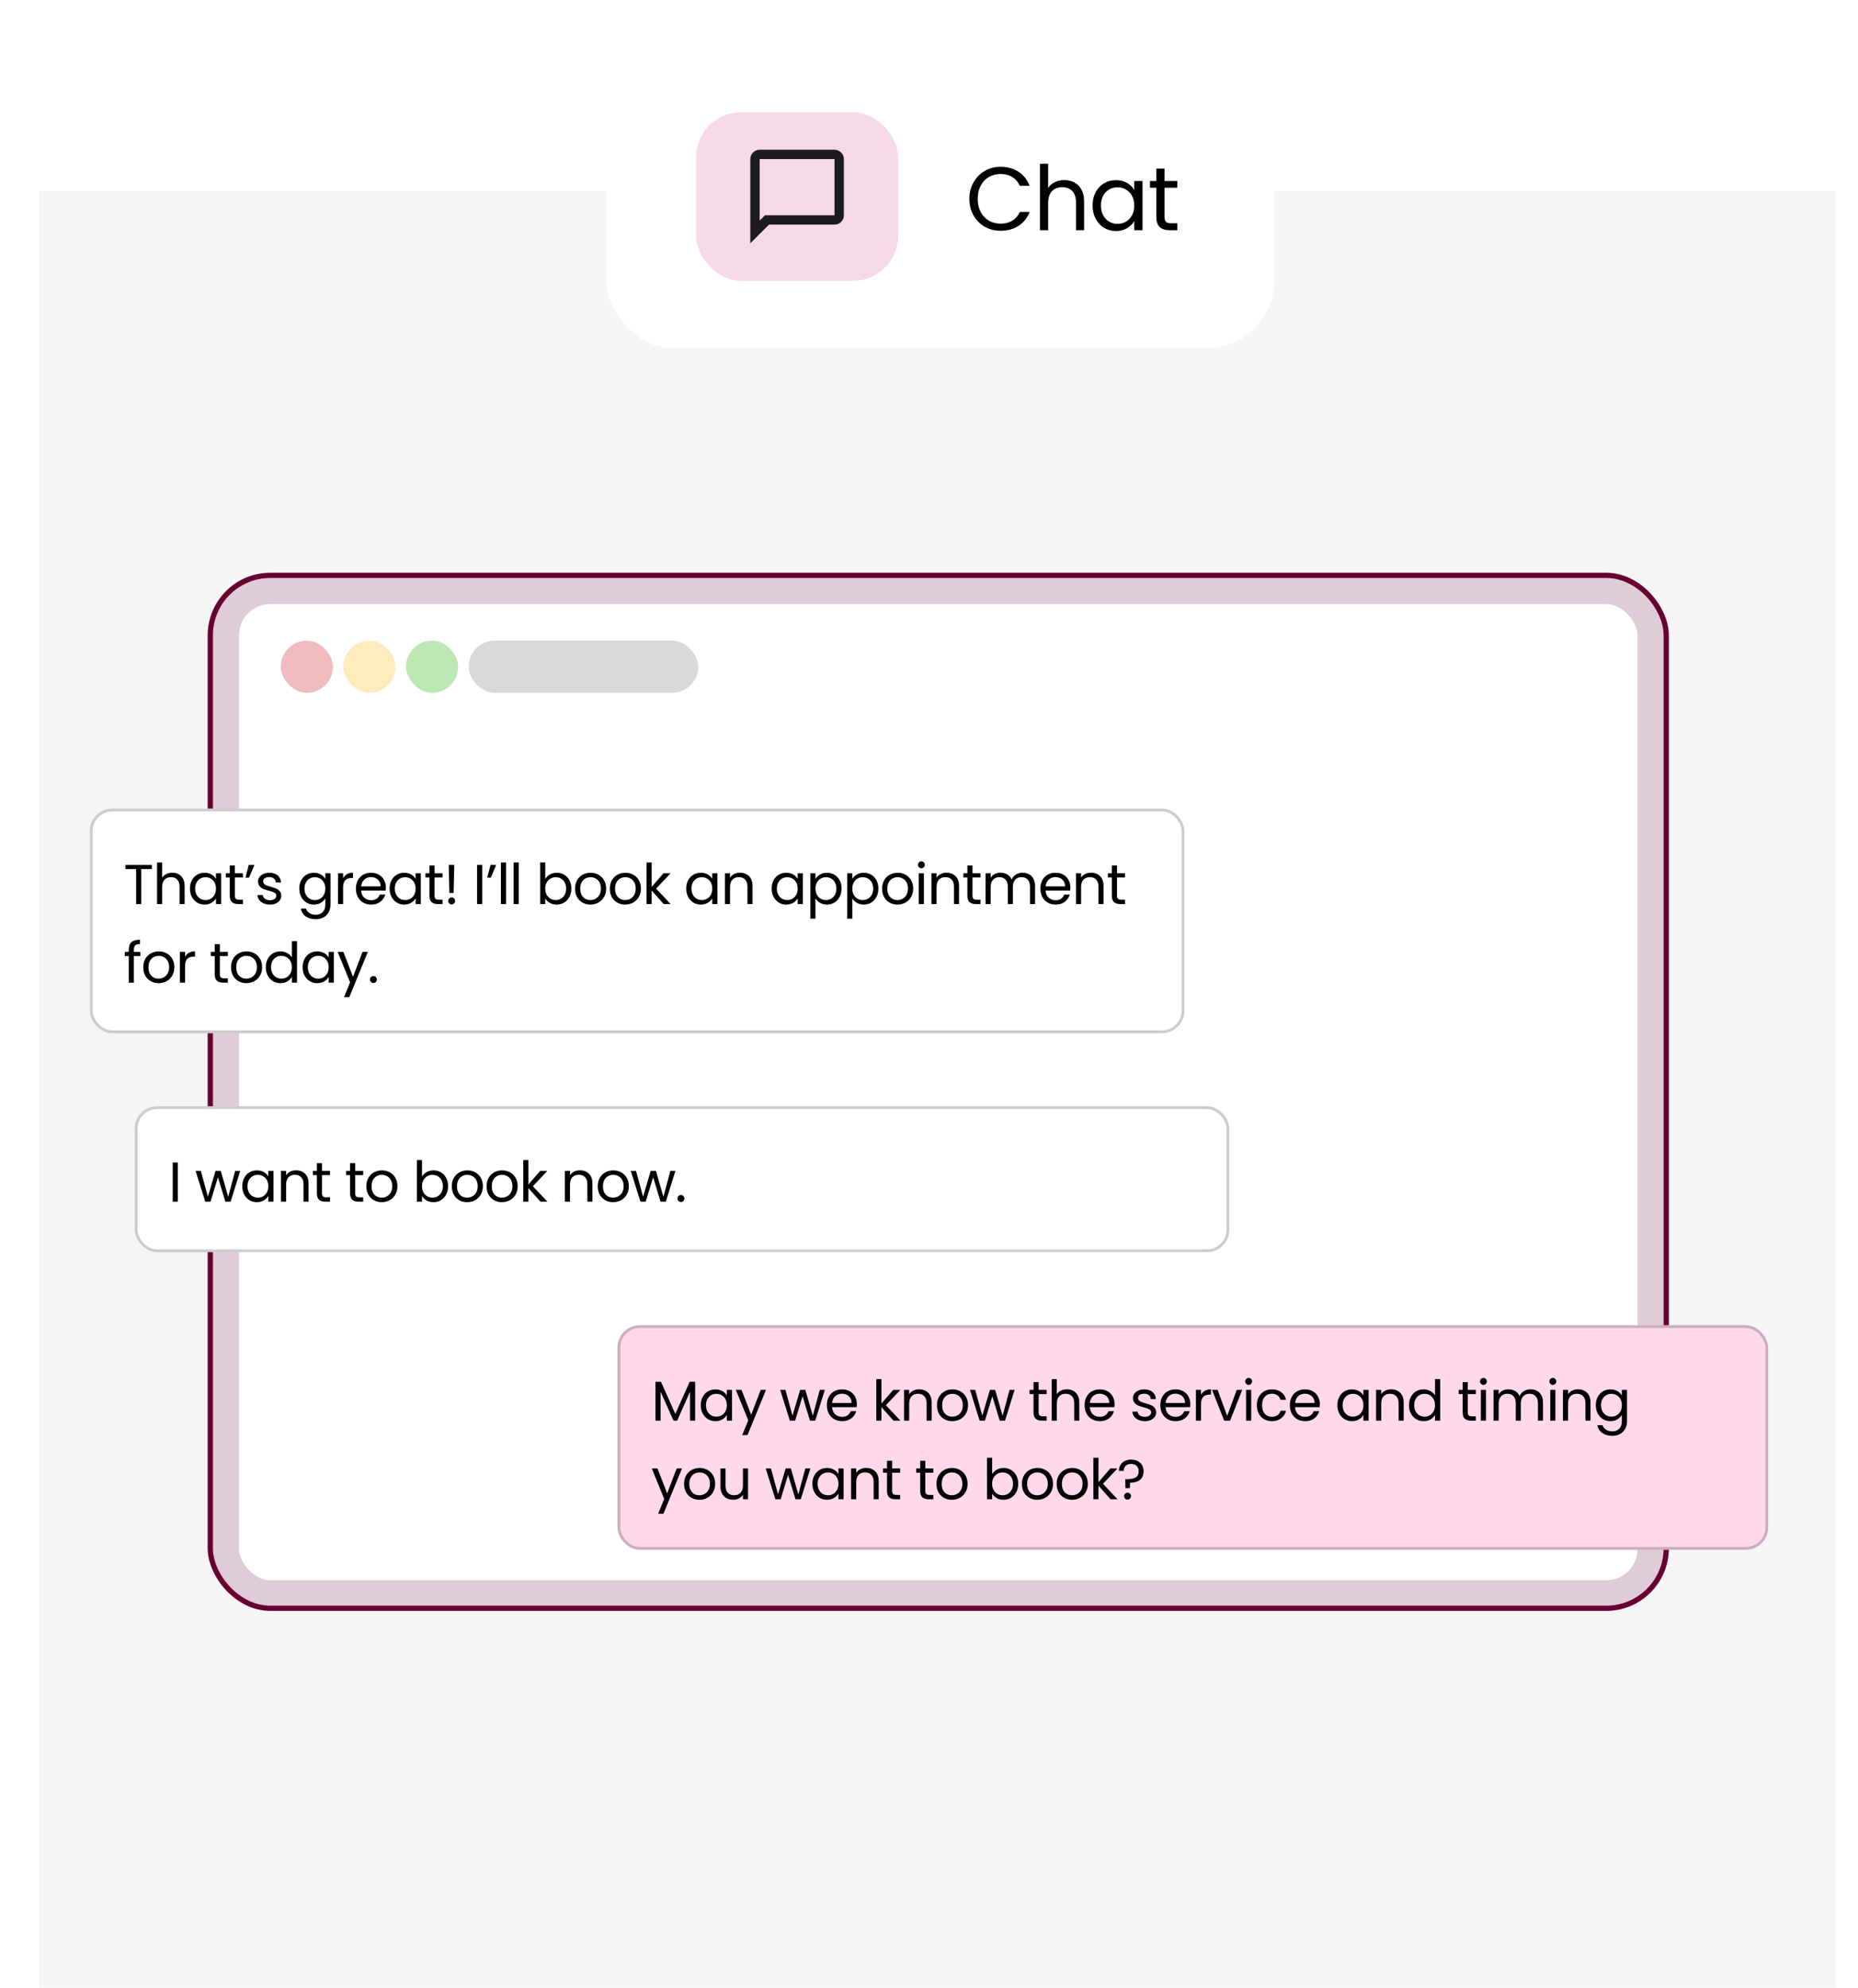
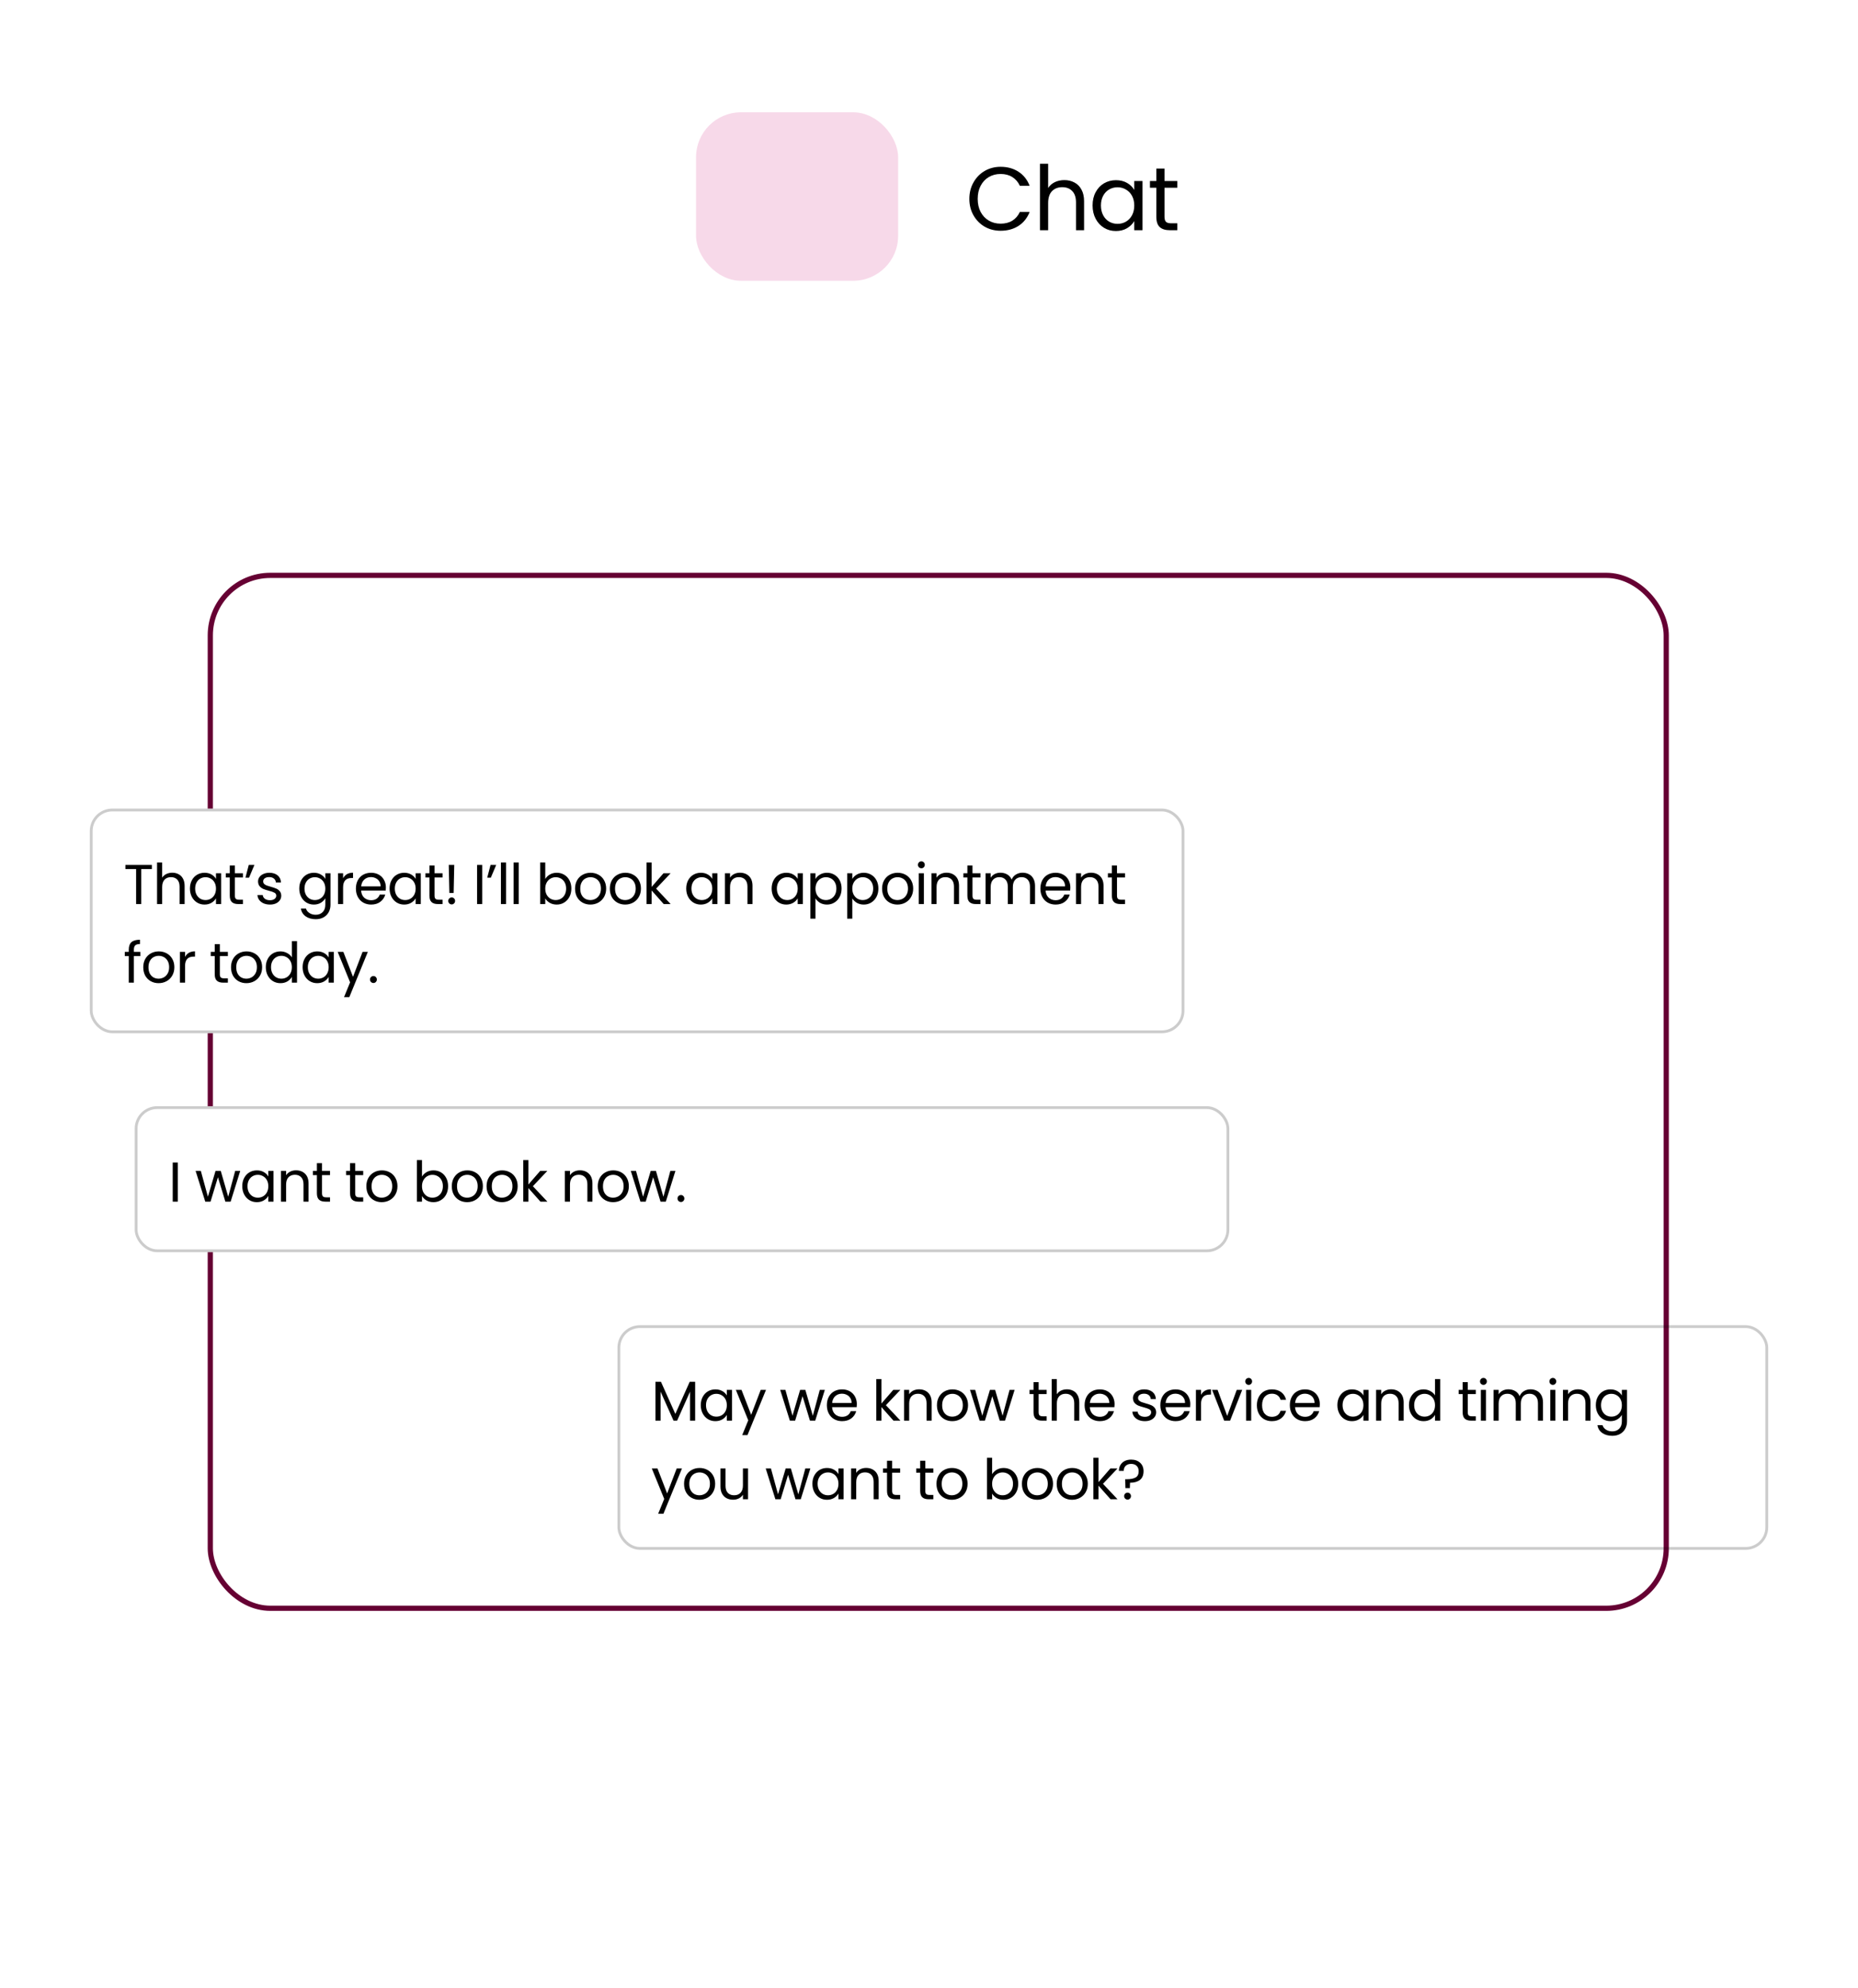
<svg xmlns="http://www.w3.org/2000/svg" width="331" height="354" viewBox="0 0 331 354" fill="none">
-   <rect width="320" height="320" transform="translate(7 34)" fill="#F5F5F5" />
  <g filter="url(#filter0_dd_921_2032)">
    <rect x="108" y="4" width="119" height="54" rx="12" fill="white" />
    <rect x="124" y="16" width="36" height="30" rx="8" fill="#DB4391" fill-opacity="0.2" />
    <mask id="mask0_921_2032" style="mask-type:alpha" maskUnits="userSpaceOnUse" x="132" y="21" width="20" height="20">
-       <rect x="132" y="21" width="20" height="20" fill="#D9D9D9" />
-     </mask>
+       </mask>
    <g mask="url(#mask0_921_2032)">
-       <path d="M133.666 39.333V24.333C133.666 23.875 133.829 23.483 134.156 23.156C134.482 22.83 134.874 22.666 135.333 22.666H148.666C149.124 22.666 149.517 22.83 149.843 23.156C150.169 23.483 150.333 23.875 150.333 24.333V34.333C150.333 34.791 150.169 35.184 149.843 35.51C149.517 35.837 149.124 36 148.666 36H136.999L133.666 39.333ZM136.291 34.333H148.666V24.333H135.333V35.271L136.291 34.333Z" fill="#1C1B1F" />
+       <path d="M133.666 39.333V24.333C133.666 23.875 133.829 23.483 134.156 23.156C134.482 22.83 134.874 22.666 135.333 22.666H148.666C149.124 22.666 149.517 22.83 149.843 23.156C150.169 23.483 150.333 23.875 150.333 24.333V34.333C150.333 34.791 150.169 35.184 149.843 35.51C149.517 35.837 149.124 36 148.666 36H136.999L133.666 39.333ZM136.291 34.333H148.666V24.333V35.271L136.291 34.333Z" fill="#1C1B1F" />
    </g>
    <path d="M172.688 31.416C172.688 30.328 172.933 29.352 173.424 28.488C173.915 27.613 174.581 26.931 175.424 26.44C176.277 25.949 177.221 25.704 178.256 25.704C179.472 25.704 180.533 25.997 181.44 26.584C182.347 27.171 183.008 28.003 183.424 29.08H181.68C181.371 28.408 180.923 27.891 180.336 27.528C179.76 27.165 179.067 26.984 178.256 26.984C177.477 26.984 176.779 27.165 176.16 27.528C175.541 27.891 175.056 28.408 174.704 29.08C174.352 29.741 174.176 30.52 174.176 31.416C174.176 32.301 174.352 33.08 174.704 33.752C175.056 34.413 175.541 34.925 176.16 35.288C176.779 35.651 177.477 35.832 178.256 35.832C179.067 35.832 179.76 35.656 180.336 35.304C180.923 34.941 181.371 34.424 181.68 33.752H183.424C183.008 34.819 182.347 35.645 181.44 36.232C180.533 36.808 179.472 37.096 178.256 37.096C177.221 37.096 176.277 36.856 175.424 36.376C174.581 35.885 173.915 35.208 173.424 34.344C172.933 33.48 172.688 32.504 172.688 31.416ZM189.623 28.072C190.285 28.072 190.882 28.216 191.415 28.504C191.949 28.781 192.365 29.203 192.663 29.768C192.973 30.333 193.127 31.021 193.127 31.832V37H191.687V32.04C191.687 31.165 191.469 30.499 191.031 30.04C190.594 29.571 189.997 29.336 189.239 29.336C188.471 29.336 187.858 29.576 187.399 30.056C186.951 30.536 186.727 31.235 186.727 32.152V37H185.271V25.16H186.727V29.48C187.015 29.032 187.41 28.685 187.911 28.44C188.423 28.195 188.994 28.072 189.623 28.072ZM194.642 32.584C194.642 31.688 194.823 30.904 195.186 30.232C195.548 29.549 196.044 29.021 196.674 28.648C197.314 28.275 198.023 28.088 198.802 28.088C199.57 28.088 200.236 28.253 200.802 28.584C201.367 28.915 201.788 29.331 202.066 29.832V28.232H203.538V37H202.066V35.368C201.778 35.88 201.346 36.307 200.77 36.648C200.204 36.979 199.543 37.144 198.786 37.144C198.007 37.144 197.303 36.952 196.674 36.568C196.044 36.184 195.548 35.645 195.186 34.952C194.823 34.259 194.642 33.469 194.642 32.584ZM202.066 32.6C202.066 31.939 201.932 31.363 201.666 30.872C201.399 30.381 201.036 30.008 200.578 29.752C200.13 29.485 199.634 29.352 199.09 29.352C198.546 29.352 198.05 29.48 197.602 29.736C197.154 29.992 196.796 30.365 196.53 30.856C196.263 31.347 196.13 31.923 196.13 32.584C196.13 33.256 196.263 33.843 196.53 34.344C196.796 34.835 197.154 35.213 197.602 35.48C198.05 35.736 198.546 35.864 199.09 35.864C199.634 35.864 200.13 35.736 200.578 35.48C201.036 35.213 201.399 34.835 201.666 34.344C201.932 33.843 202.066 33.261 202.066 32.6ZM207.454 29.432V34.6C207.454 35.027 207.545 35.331 207.726 35.512C207.908 35.683 208.222 35.768 208.67 35.768H209.742V37H208.43C207.62 37 207.012 36.813 206.606 36.44C206.201 36.067 205.998 35.453 205.998 34.6V29.432H204.862V28.232H205.998V26.024H207.454V28.232H209.742V29.432H207.454Z" fill="black" />
  </g>
  <g clip-path="url(#clip0_921_2032)">
    <rect x="37" y="102" width="260.302" height="184.878" rx="11.152" fill="white" />
    <rect x="39.789" y="104.789" width="254.724" height="179.422" rx="8.367" stroke="#660033" stroke-opacity="0.2" stroke-width="5.578" />
    <rect x="50.016" y="114.085" width="9.296" height="9.296" rx="4.648" fill="#D11A2A" fill-opacity="0.3" />
    <rect x="61.172" y="114.085" width="9.296" height="9.296" rx="4.648" fill="#FBBF24" fill-opacity="0.3" />
    <rect x="72.328" y="114.085" width="9.296" height="9.296" rx="4.648" fill="#23AD00" fill-opacity="0.3" />
    <rect x="83.482" y="114.085" width="40.904" height="9.296" rx="4.648" fill="#D9D9D9" />
  </g>
  <rect x="37.465" y="102.465" width="259.372" height="183.949" rx="10.687" stroke="#660033" stroke-width="0.929" />
  <g filter="url(#filter1_dd_921_2032)">
    <rect x="16" y="136" width="195" height="40" rx="4" fill="white" />
    <rect x="16.25" y="136.25" width="194.5" height="39.5" rx="3.75" stroke="black" stroke-opacity="0.2" stroke-width="0.5" />
    <path d="M27.06 146.03V146.77H25.16V153H24.25V146.77H22.34V146.03H27.06ZM30.7 147.42C31.113 147.42 31.487 147.51 31.82 147.69C32.154 147.863 32.413 148.127 32.6 148.48C32.794 148.833 32.89 149.263 32.89 149.77V153H31.99V149.9C31.99 149.353 31.854 148.937 31.58 148.65C31.307 148.357 30.933 148.21 30.46 148.21C29.98 148.21 29.597 148.36 29.31 148.66C29.03 148.96 28.89 149.397 28.89 149.97V153H27.98V145.6H28.89V148.3C29.07 148.02 29.317 147.803 29.63 147.65C29.95 147.497 30.307 147.42 30.7 147.42ZM33.837 150.24C33.837 149.68 33.95 149.19 34.177 148.77C34.403 148.343 34.713 148.013 35.107 147.78C35.507 147.547 35.95 147.43 36.437 147.43C36.917 147.43 37.333 147.533 37.687 147.74C38.04 147.947 38.303 148.207 38.477 148.52V147.52H39.397V153H38.477V151.98C38.297 152.3 38.027 152.567 37.667 152.78C37.313 152.987 36.9 153.09 36.427 153.09C35.94 153.09 35.5 152.97 35.107 152.73C34.713 152.49 34.403 152.153 34.177 151.72C33.95 151.287 33.837 150.793 33.837 150.24ZM38.477 150.25C38.477 149.837 38.393 149.477 38.227 149.17C38.06 148.863 37.833 148.63 37.547 148.47C37.267 148.303 36.957 148.22 36.617 148.22C36.277 148.22 35.967 148.3 35.687 148.46C35.407 148.62 35.183 148.853 35.017 149.16C34.85 149.467 34.767 149.827 34.767 150.24C34.767 150.66 34.85 151.027 35.017 151.34C35.183 151.647 35.407 151.883 35.687 152.05C35.967 152.21 36.277 152.29 36.617 152.29C36.957 152.29 37.267 152.21 37.547 152.05C37.833 151.883 38.06 151.647 38.227 151.34C38.393 151.027 38.477 150.663 38.477 150.25ZM41.844 148.27V151.5C41.844 151.767 41.901 151.957 42.014 152.07C42.128 152.177 42.325 152.23 42.605 152.23H43.275V153H42.455C41.948 153 41.568 152.883 41.315 152.65C41.061 152.417 40.934 152.033 40.934 151.5V148.27H40.224V147.52H40.934V146.14H41.844V147.52H43.275V148.27H41.844ZM44.317 146.03H45.327L44.367 148.3H43.727L44.317 146.03ZM48.105 153.09C47.684 153.09 47.308 153.02 46.974 152.88C46.641 152.733 46.378 152.533 46.184 152.28C45.991 152.02 45.885 151.723 45.864 151.39H46.804C46.831 151.663 46.958 151.887 47.184 152.06C47.418 152.233 47.721 152.32 48.094 152.32C48.441 152.32 48.715 152.243 48.914 152.09C49.114 151.937 49.215 151.743 49.215 151.51C49.215 151.27 49.108 151.093 48.895 150.98C48.681 150.86 48.351 150.743 47.904 150.63C47.498 150.523 47.164 150.417 46.904 150.31C46.651 150.197 46.431 150.033 46.245 149.82C46.065 149.6 45.974 149.313 45.974 148.96C45.974 148.68 46.058 148.423 46.224 148.19C46.391 147.957 46.628 147.773 46.934 147.64C47.241 147.5 47.591 147.43 47.984 147.43C48.591 147.43 49.081 147.583 49.455 147.89C49.828 148.197 50.028 148.617 50.054 149.15H49.145C49.124 148.863 49.008 148.633 48.794 148.46C48.588 148.287 48.308 148.2 47.955 148.2C47.628 148.2 47.368 148.27 47.175 148.41C46.981 148.55 46.885 148.733 46.885 148.96C46.885 149.14 46.941 149.29 47.054 149.41C47.175 149.523 47.321 149.617 47.495 149.69C47.675 149.757 47.921 149.833 48.234 149.92C48.628 150.027 48.948 150.133 49.194 150.24C49.441 150.34 49.651 150.493 49.825 150.7C50.005 150.907 50.098 151.177 50.105 151.51C50.105 151.81 50.021 152.08 49.855 152.32C49.688 152.56 49.451 152.75 49.145 152.89C48.844 153.023 48.498 153.09 48.105 153.09ZM55.915 147.43C56.389 147.43 56.802 147.533 57.155 147.74C57.515 147.947 57.782 148.207 57.955 148.52V147.52H58.875V153.12C58.875 153.62 58.769 154.063 58.555 154.45C58.342 154.843 58.035 155.15 57.635 155.37C57.242 155.59 56.782 155.7 56.255 155.7C55.535 155.7 54.935 155.53 54.455 155.19C53.975 154.85 53.692 154.387 53.605 153.8H54.505C54.605 154.133 54.812 154.4 55.125 154.6C55.438 154.807 55.815 154.91 56.255 154.91C56.755 154.91 57.162 154.753 57.475 154.44C57.795 154.127 57.955 153.687 57.955 153.12V151.97C57.775 152.29 57.508 152.557 57.155 152.77C56.802 152.983 56.389 153.09 55.915 153.09C55.428 153.09 54.985 152.97 54.585 152.73C54.192 152.49 53.882 152.153 53.655 151.72C53.428 151.287 53.315 150.793 53.315 150.24C53.315 149.68 53.428 149.19 53.655 148.77C53.882 148.343 54.192 148.013 54.585 147.78C54.985 147.547 55.428 147.43 55.915 147.43ZM57.955 150.25C57.955 149.837 57.872 149.477 57.705 149.17C57.538 148.863 57.312 148.63 57.025 148.47C56.745 148.303 56.435 148.22 56.095 148.22C55.755 148.22 55.445 148.3 55.165 148.46C54.885 148.62 54.662 148.853 54.495 149.16C54.328 149.467 54.245 149.827 54.245 150.24C54.245 150.66 54.328 151.027 54.495 151.34C54.662 151.647 54.885 151.883 55.165 152.05C55.445 152.21 55.755 152.29 56.095 152.29C56.435 152.29 56.745 152.21 57.025 152.05C57.312 151.883 57.538 151.647 57.705 151.34C57.872 151.027 57.955 150.663 57.955 150.25ZM61.123 148.41C61.283 148.097 61.51 147.853 61.803 147.68C62.103 147.507 62.466 147.42 62.893 147.42V148.36H62.653C61.633 148.36 61.123 148.913 61.123 150.02V153H60.213V147.52H61.123V148.41ZM68.743 150.05C68.743 150.223 68.733 150.407 68.713 150.6H64.333C64.367 151.14 64.55 151.563 64.883 151.87C65.223 152.17 65.633 152.32 66.113 152.32C66.507 152.32 66.833 152.23 67.093 152.05C67.36 151.863 67.547 151.617 67.653 151.31H68.633C68.487 151.837 68.193 152.267 67.753 152.6C67.313 152.927 66.767 153.09 66.113 153.09C65.593 153.09 65.127 152.973 64.713 152.74C64.307 152.507 63.987 152.177 63.753 151.75C63.52 151.317 63.403 150.817 63.403 150.25C63.403 149.683 63.517 149.187 63.743 148.76C63.97 148.333 64.287 148.007 64.693 147.78C65.107 147.547 65.58 147.43 66.113 147.43C66.633 147.43 67.093 147.543 67.493 147.77C67.893 147.997 68.2 148.31 68.413 148.71C68.633 149.103 68.743 149.55 68.743 150.05ZM67.803 149.86C67.803 149.513 67.727 149.217 67.573 148.97C67.42 148.717 67.21 148.527 66.943 148.4C66.683 148.267 66.393 148.2 66.073 148.2C65.613 148.2 65.22 148.347 64.893 148.64C64.573 148.933 64.39 149.34 64.343 149.86H67.803ZM69.405 150.24C69.405 149.68 69.518 149.19 69.745 148.77C69.971 148.343 70.281 148.013 70.675 147.78C71.075 147.547 71.518 147.43 72.005 147.43C72.485 147.43 72.901 147.533 73.255 147.74C73.608 147.947 73.871 148.207 74.045 148.52V147.52H74.965V153H74.045V151.98C73.865 152.3 73.595 152.567 73.235 152.78C72.881 152.987 72.468 153.09 71.995 153.09C71.508 153.09 71.068 152.97 70.675 152.73C70.281 152.49 69.971 152.153 69.745 151.72C69.518 151.287 69.405 150.793 69.405 150.24ZM74.045 150.25C74.045 149.837 73.961 149.477 73.795 149.17C73.628 148.863 73.401 148.63 73.115 148.47C72.835 148.303 72.525 148.22 72.185 148.22C71.845 148.22 71.535 148.3 71.255 148.46C70.975 148.62 70.751 148.853 70.585 149.16C70.418 149.467 70.335 149.827 70.335 150.24C70.335 150.66 70.418 151.027 70.585 151.34C70.751 151.647 70.975 151.883 71.255 152.05C71.535 152.21 71.845 152.29 72.185 152.29C72.525 152.29 72.835 152.21 73.115 152.05C73.401 151.883 73.628 151.647 73.795 151.34C73.961 151.027 74.045 150.663 74.045 150.25ZM77.412 148.27V151.5C77.412 151.767 77.469 151.957 77.582 152.07C77.696 152.177 77.892 152.23 78.172 152.23H78.842V153H78.022C77.516 153 77.136 152.883 76.882 152.65C76.629 152.417 76.502 152.033 76.502 151.5V148.27H75.792V147.52H76.502V146.14H77.412V147.52H78.842V148.27H77.412ZM80.925 146.03L80.815 151.03H80.055L79.945 146.03H80.925ZM80.475 153.06C80.302 153.06 80.155 153 80.035 152.88C79.915 152.76 79.855 152.613 79.855 152.44C79.855 152.267 79.915 152.12 80.035 152C80.155 151.88 80.302 151.82 80.475 151.82C80.642 151.82 80.782 151.88 80.895 152C81.015 152.12 81.075 152.267 81.075 152.44C81.075 152.613 81.015 152.76 80.895 152.88C80.782 153 80.642 153.06 80.475 153.06ZM85.9 146.03V153H84.99V146.03H85.9ZM87.391 146.03H88.4L87.441 148.3H86.8L87.391 146.03ZM90.148 145.6V153H89.238V145.6H90.148ZM92.409 145.6V153H91.499V145.6H92.409ZM97.136 148.54C97.323 148.213 97.596 147.947 97.956 147.74C98.316 147.533 98.726 147.43 99.186 147.43C99.679 147.43 100.123 147.547 100.516 147.78C100.909 148.013 101.219 148.343 101.446 148.77C101.673 149.19 101.786 149.68 101.786 150.24C101.786 150.793 101.673 151.287 101.446 151.72C101.219 152.153 100.906 152.49 100.506 152.73C100.113 152.97 99.672 153.09 99.186 153.09C98.713 153.09 98.296 152.987 97.936 152.78C97.582 152.573 97.316 152.31 97.136 151.99V153H96.226V145.6H97.136V148.54ZM100.856 150.24C100.856 149.827 100.773 149.467 100.606 149.16C100.439 148.853 100.213 148.62 99.926 148.46C99.646 148.3 99.336 148.22 98.996 148.22C98.662 148.22 98.353 148.303 98.066 148.47C97.786 148.63 97.559 148.867 97.386 149.18C97.219 149.487 97.136 149.843 97.136 150.25C97.136 150.663 97.219 151.027 97.386 151.34C97.559 151.647 97.786 151.883 98.066 152.05C98.353 152.21 98.662 152.29 98.996 152.29C99.336 152.29 99.646 152.21 99.926 152.05C100.213 151.883 100.439 151.647 100.606 151.34C100.773 151.027 100.856 150.66 100.856 150.24ZM105.174 153.09C104.66 153.09 104.194 152.973 103.774 152.74C103.36 152.507 103.034 152.177 102.794 151.75C102.56 151.317 102.444 150.817 102.444 150.25C102.444 149.69 102.564 149.197 102.804 148.77C103.05 148.337 103.384 148.007 103.804 147.78C104.224 147.547 104.694 147.43 105.214 147.43C105.734 147.43 106.204 147.547 106.624 147.78C107.044 148.007 107.374 148.333 107.614 148.76C107.86 149.187 107.984 149.683 107.984 150.25C107.984 150.817 107.857 151.317 107.604 151.75C107.357 152.177 107.02 152.507 106.594 152.74C106.167 152.973 105.694 153.09 105.174 153.09ZM105.174 152.29C105.5 152.29 105.807 152.213 106.094 152.06C106.38 151.907 106.61 151.677 106.784 151.37C106.964 151.063 107.054 150.69 107.054 150.25C107.054 149.81 106.967 149.437 106.794 149.13C106.62 148.823 106.394 148.597 106.114 148.45C105.834 148.297 105.53 148.22 105.204 148.22C104.87 148.22 104.564 148.297 104.284 148.45C104.01 148.597 103.79 148.823 103.624 149.13C103.457 149.437 103.374 149.81 103.374 150.25C103.374 150.697 103.454 151.073 103.614 151.38C103.78 151.687 104 151.917 104.274 152.07C104.547 152.217 104.847 152.29 105.174 152.29ZM111.37 153.09C110.857 153.09 110.39 152.973 109.97 152.74C109.557 152.507 109.23 152.177 108.99 151.75C108.757 151.317 108.64 150.817 108.64 150.25C108.64 149.69 108.76 149.197 109 148.77C109.247 148.337 109.58 148.007 110 147.78C110.42 147.547 110.89 147.43 111.41 147.43C111.93 147.43 112.4 147.547 112.82 147.78C113.24 148.007 113.57 148.333 113.81 148.76C114.057 149.187 114.18 149.683 114.18 150.25C114.18 150.817 114.053 151.317 113.8 151.75C113.553 152.177 113.217 152.507 112.79 152.74C112.363 152.973 111.89 153.09 111.37 153.09ZM111.37 152.29C111.697 152.29 112.003 152.213 112.29 152.06C112.577 151.907 112.807 151.677 112.98 151.37C113.16 151.063 113.25 150.69 113.25 150.25C113.25 149.81 113.163 149.437 112.99 149.13C112.817 148.823 112.59 148.597 112.31 148.45C112.03 148.297 111.727 148.22 111.4 148.22C111.067 148.22 110.76 148.297 110.48 148.45C110.207 148.597 109.987 148.823 109.82 149.13C109.653 149.437 109.57 149.81 109.57 150.25C109.57 150.697 109.65 151.073 109.81 151.38C109.977 151.687 110.197 151.917 110.47 152.07C110.743 152.217 111.043 152.29 111.37 152.29ZM118.237 153L116.087 150.58V153H115.177V145.6H116.087V149.95L118.197 147.52H119.467L116.887 150.25L119.477 153H118.237ZM122.249 150.24C122.249 149.68 122.362 149.19 122.589 148.77C122.816 148.343 123.126 148.013 123.519 147.78C123.919 147.547 124.362 147.43 124.849 147.43C125.329 147.43 125.746 147.533 126.099 147.74C126.452 147.947 126.716 148.207 126.889 148.52V147.52H127.809V153H126.889V151.98C126.709 152.3 126.439 152.567 126.079 152.78C125.726 152.987 125.312 153.09 124.839 153.09C124.352 153.09 123.912 152.97 123.519 152.73C123.126 152.49 122.816 152.153 122.589 151.72C122.362 151.287 122.249 150.793 122.249 150.24ZM126.889 150.25C126.889 149.837 126.806 149.477 126.639 149.17C126.472 148.863 126.246 148.63 125.959 148.47C125.679 148.303 125.369 148.22 125.029 148.22C124.689 148.22 124.379 148.3 124.099 148.46C123.819 148.62 123.596 148.853 123.429 149.16C123.262 149.467 123.179 149.827 123.179 150.24C123.179 150.66 123.262 151.027 123.429 151.34C123.596 151.647 123.819 151.883 124.099 152.05C124.379 152.21 124.689 152.29 125.029 152.29C125.369 152.29 125.679 152.21 125.959 152.05C126.246 151.883 126.472 151.647 126.639 151.34C126.806 151.027 126.889 150.663 126.889 150.25ZM131.817 147.42C132.484 147.42 133.024 147.623 133.437 148.03C133.85 148.43 134.057 149.01 134.057 149.77V153H133.157V149.9C133.157 149.353 133.02 148.937 132.747 148.65C132.474 148.357 132.1 148.21 131.627 148.21C131.147 148.21 130.764 148.36 130.477 148.66C130.197 148.96 130.057 149.397 130.057 149.97V153H129.147V147.52H130.057V148.3C130.237 148.02 130.48 147.803 130.787 147.65C131.1 147.497 131.444 147.42 131.817 147.42ZM137.469 150.24C137.469 149.68 137.583 149.19 137.809 148.77C138.036 148.343 138.346 148.013 138.739 147.78C139.139 147.547 139.583 147.43 140.069 147.43C140.549 147.43 140.966 147.533 141.319 147.74C141.673 147.947 141.936 148.207 142.109 148.52V147.52H143.029V153H142.109V151.98C141.929 152.3 141.659 152.567 141.299 152.78C140.946 152.987 140.533 153.09 140.059 153.09C139.573 153.09 139.133 152.97 138.739 152.73C138.346 152.49 138.036 152.153 137.809 151.72C137.583 151.287 137.469 150.793 137.469 150.24ZM142.109 150.25C142.109 149.837 142.026 149.477 141.859 149.17C141.693 148.863 141.466 148.63 141.179 148.47C140.899 148.303 140.589 148.22 140.249 148.22C139.909 148.22 139.599 148.3 139.319 148.46C139.039 148.62 138.816 148.853 138.649 149.16C138.483 149.467 138.399 149.827 138.399 150.24C138.399 150.66 138.483 151.027 138.649 151.34C138.816 151.647 139.039 151.883 139.319 152.05C139.599 152.21 139.909 152.29 140.249 152.29C140.589 152.29 140.899 152.21 141.179 152.05C141.466 151.883 141.693 151.647 141.859 151.34C142.026 151.027 142.109 150.663 142.109 150.25ZM145.277 148.53C145.457 148.217 145.724 147.957 146.077 147.75C146.437 147.537 146.854 147.43 147.327 147.43C147.814 147.43 148.254 147.547 148.647 147.78C149.047 148.013 149.361 148.343 149.587 148.77C149.814 149.19 149.927 149.68 149.927 150.24C149.927 150.793 149.814 151.287 149.587 151.72C149.361 152.153 149.047 152.49 148.647 152.73C148.254 152.97 147.814 153.09 147.327 153.09C146.861 153.09 146.447 152.987 146.087 152.78C145.734 152.567 145.464 152.303 145.277 151.99V155.6H144.367V147.52H145.277V148.53ZM148.997 150.24C148.997 149.827 148.914 149.467 148.747 149.16C148.581 148.853 148.354 148.62 148.067 148.46C147.787 148.3 147.477 148.22 147.137 148.22C146.804 148.22 146.494 148.303 146.207 148.47C145.927 148.63 145.701 148.867 145.527 149.18C145.361 149.487 145.277 149.843 145.277 150.25C145.277 150.663 145.361 151.027 145.527 151.34C145.701 151.647 145.927 151.883 146.207 152.05C146.494 152.21 146.804 152.29 147.137 152.29C147.477 152.29 147.787 152.21 148.067 152.05C148.354 151.883 148.581 151.647 148.747 151.34C148.914 151.027 148.997 150.66 148.997 150.24ZM151.835 148.53C152.015 148.217 152.282 147.957 152.635 147.75C152.995 147.537 153.412 147.43 153.885 147.43C154.372 147.43 154.812 147.547 155.205 147.78C155.605 148.013 155.918 148.343 156.145 148.77C156.372 149.19 156.485 149.68 156.485 150.24C156.485 150.793 156.372 151.287 156.145 151.72C155.918 152.153 155.605 152.49 155.205 152.73C154.812 152.97 154.372 153.09 153.885 153.09C153.418 153.09 153.005 152.987 152.645 152.78C152.292 152.567 152.022 152.303 151.835 151.99V155.6H150.925V147.52H151.835V148.53ZM155.555 150.24C155.555 149.827 155.472 149.467 155.305 149.16C155.138 148.853 154.912 148.62 154.625 148.46C154.345 148.3 154.035 148.22 153.695 148.22C153.362 148.22 153.052 148.303 152.765 148.47C152.485 148.63 152.258 148.867 152.085 149.18C151.918 149.487 151.835 149.843 151.835 150.25C151.835 150.663 151.918 151.027 152.085 151.34C152.258 151.647 152.485 151.883 152.765 152.05C153.052 152.21 153.362 152.29 153.695 152.29C154.035 152.29 154.345 152.21 154.625 152.05C154.912 151.883 155.138 151.647 155.305 151.34C155.472 151.027 155.555 150.66 155.555 150.24ZM159.873 153.09C159.36 153.09 158.893 152.973 158.473 152.74C158.06 152.507 157.733 152.177 157.493 151.75C157.26 151.317 157.143 150.817 157.143 150.25C157.143 149.69 157.263 149.197 157.503 148.77C157.75 148.337 158.083 148.007 158.503 147.78C158.923 147.547 159.393 147.43 159.913 147.43C160.433 147.43 160.903 147.547 161.323 147.78C161.743 148.007 162.073 148.333 162.313 148.76C162.56 149.187 162.683 149.683 162.683 150.25C162.683 150.817 162.556 151.317 162.303 151.75C162.056 152.177 161.72 152.507 161.293 152.74C160.866 152.973 160.393 153.09 159.873 153.09ZM159.873 152.29C160.2 152.29 160.506 152.213 160.793 152.06C161.08 151.907 161.31 151.677 161.483 151.37C161.663 151.063 161.753 150.69 161.753 150.25C161.753 149.81 161.666 149.437 161.493 149.13C161.32 148.823 161.093 148.597 160.813 148.45C160.533 148.297 160.23 148.22 159.903 148.22C159.57 148.22 159.263 148.297 158.983 148.45C158.71 148.597 158.49 148.823 158.323 149.13C158.156 149.437 158.073 149.81 158.073 150.25C158.073 150.697 158.153 151.073 158.313 151.38C158.48 151.687 158.7 151.917 158.973 152.07C159.246 152.217 159.546 152.29 159.873 152.29ZM164.149 146.63C163.976 146.63 163.829 146.57 163.709 146.45C163.589 146.33 163.529 146.183 163.529 146.01C163.529 145.837 163.589 145.69 163.709 145.57C163.829 145.45 163.976 145.39 164.149 145.39C164.316 145.39 164.456 145.45 164.569 145.57C164.689 145.69 164.749 145.837 164.749 146.01C164.749 146.183 164.689 146.33 164.569 146.45C164.456 146.57 164.316 146.63 164.149 146.63ZM164.589 147.52V153H163.679V147.52H164.589ZM168.61 147.42C169.277 147.42 169.817 147.623 170.23 148.03C170.644 148.43 170.85 149.01 170.85 149.77V153H169.95V149.9C169.95 149.353 169.814 148.937 169.54 148.65C169.267 148.357 168.894 148.21 168.42 148.21C167.94 148.21 167.557 148.36 167.27 148.66C166.99 148.96 166.85 149.397 166.85 149.97V153H165.94V147.52H166.85V148.3C167.03 148.02 167.274 147.803 167.58 147.65C167.894 147.497 168.237 147.42 168.61 147.42ZM173.247 148.27V151.5C173.247 151.767 173.303 151.957 173.417 152.07C173.53 152.177 173.727 152.23 174.007 152.23H174.677V153H173.857C173.35 153 172.97 152.883 172.717 152.65C172.463 152.417 172.337 152.033 172.337 151.5V148.27H171.627V147.52H172.337V146.14H173.247V147.52H174.677V148.27H173.247ZM182.169 147.42C182.596 147.42 182.976 147.51 183.309 147.69C183.643 147.863 183.906 148.127 184.099 148.48C184.293 148.833 184.389 149.263 184.389 149.77V153H183.489V149.9C183.489 149.353 183.353 148.937 183.079 148.65C182.813 148.357 182.449 148.21 181.989 148.21C181.516 148.21 181.139 148.363 180.859 148.67C180.579 148.97 180.439 149.407 180.439 149.98V153H179.539V149.9C179.539 149.353 179.403 148.937 179.129 148.65C178.863 148.357 178.499 148.21 178.039 148.21C177.566 148.21 177.189 148.363 176.909 148.67C176.629 148.97 176.489 149.407 176.489 149.98V153H175.579V147.52H176.489V148.31C176.669 148.023 176.909 147.803 177.209 147.65C177.516 147.497 177.853 147.42 178.219 147.42C178.679 147.42 179.086 147.523 179.439 147.73C179.793 147.937 180.056 148.24 180.229 148.64C180.383 148.253 180.636 147.953 180.989 147.74C181.343 147.527 181.736 147.42 182.169 147.42ZM190.682 150.05C190.682 150.223 190.672 150.407 190.652 150.6H186.272C186.305 151.14 186.489 151.563 186.822 151.87C187.162 152.17 187.572 152.32 188.052 152.32C188.445 152.32 188.772 152.23 189.032 152.05C189.299 151.863 189.485 151.617 189.592 151.31H190.572C190.425 151.837 190.132 152.267 189.692 152.6C189.252 152.927 188.705 153.09 188.052 153.09C187.532 153.09 187.065 152.973 186.652 152.74C186.245 152.507 185.925 152.177 185.692 151.75C185.459 151.317 185.342 150.817 185.342 150.25C185.342 149.683 185.455 149.187 185.682 148.76C185.909 148.333 186.225 148.007 186.632 147.78C187.045 147.547 187.519 147.43 188.052 147.43C188.572 147.43 189.032 147.543 189.432 147.77C189.832 147.997 190.139 148.31 190.352 148.71C190.572 149.103 190.682 149.55 190.682 150.05ZM189.742 149.86C189.742 149.513 189.665 149.217 189.512 148.97C189.359 148.717 189.149 148.527 188.882 148.4C188.622 148.267 188.332 148.2 188.012 148.2C187.552 148.2 187.159 148.347 186.832 148.64C186.512 148.933 186.329 149.34 186.282 149.86H189.742ZM194.353 147.42C195.02 147.42 195.56 147.623 195.973 148.03C196.387 148.43 196.593 149.01 196.593 149.77V153H195.693V149.9C195.693 149.353 195.557 148.937 195.283 148.65C195.01 148.357 194.637 148.21 194.163 148.21C193.683 148.21 193.3 148.36 193.013 148.66C192.733 148.96 192.593 149.397 192.593 149.97V153H191.683V147.52H192.593V148.3C192.773 148.02 193.017 147.803 193.323 147.65C193.637 147.497 193.98 147.42 194.353 147.42ZM198.99 148.27V151.5C198.99 151.767 199.046 151.957 199.16 152.07C199.273 152.177 199.47 152.23 199.75 152.23H200.42V153H199.6C199.093 153 198.713 152.883 198.46 152.65C198.206 152.417 198.08 152.033 198.08 151.5V148.27H197.37V147.52H198.08V146.14H198.99V147.52H200.42V148.27H198.99ZM25 162.27H23.85V167H22.94V162.27H22.23V161.52H22.94V161.13C22.94 160.517 23.097 160.07 23.41 159.79C23.73 159.503 24.24 159.36 24.94 159.36V160.12C24.54 160.12 24.257 160.2 24.09 160.36C23.93 160.513 23.85 160.77 23.85 161.13V161.52H25V162.27ZM28.251 167.09C27.738 167.09 27.271 166.973 26.851 166.74C26.438 166.507 26.111 166.177 25.871 165.75C25.638 165.317 25.521 164.817 25.521 164.25C25.521 163.69 25.641 163.197 25.881 162.77C26.128 162.337 26.461 162.007 26.881 161.78C27.301 161.547 27.771 161.43 28.291 161.43C28.811 161.43 29.281 161.547 29.701 161.78C30.121 162.007 30.451 162.333 30.691 162.76C30.938 163.187 31.061 163.683 31.061 164.25C31.061 164.817 30.934 165.317 30.681 165.75C30.434 166.177 30.098 166.507 29.671 166.74C29.244 166.973 28.771 167.09 28.251 167.09ZM28.251 166.29C28.578 166.29 28.884 166.213 29.171 166.06C29.458 165.907 29.688 165.677 29.861 165.37C30.041 165.063 30.131 164.69 30.131 164.25C30.131 163.81 30.044 163.437 29.871 163.13C29.698 162.823 29.471 162.597 29.191 162.45C28.911 162.297 28.608 162.22 28.281 162.22C27.948 162.22 27.641 162.297 27.361 162.45C27.088 162.597 26.868 162.823 26.701 163.13C26.534 163.437 26.451 163.81 26.451 164.25C26.451 164.697 26.531 165.073 26.691 165.38C26.858 165.687 27.078 165.917 27.351 166.07C27.624 166.217 27.924 166.29 28.251 166.29ZM32.968 162.41C33.127 162.097 33.354 161.853 33.648 161.68C33.947 161.507 34.311 161.42 34.737 161.42V162.36H34.498C33.477 162.36 32.968 162.913 32.968 164.02V167H32.057V161.52H32.968V162.41ZM39.164 162.27V165.5C39.164 165.767 39.221 165.957 39.334 166.07C39.447 166.177 39.644 166.23 39.924 166.23H40.594V167H39.774C39.267 167 38.887 166.883 38.634 166.65C38.381 166.417 38.254 166.033 38.254 165.5V162.27H37.544V161.52H38.254V160.14H39.164V161.52H40.594V162.27H39.164ZM43.887 167.09C43.373 167.09 42.907 166.973 42.487 166.74C42.073 166.507 41.747 166.177 41.507 165.75C41.273 165.317 41.157 164.817 41.157 164.25C41.157 163.69 41.277 163.197 41.517 162.77C41.763 162.337 42.097 162.007 42.517 161.78C42.937 161.547 43.407 161.43 43.927 161.43C44.447 161.43 44.917 161.547 45.337 161.78C45.757 162.007 46.087 162.333 46.327 162.76C46.573 163.187 46.697 163.683 46.697 164.25C46.697 164.817 46.57 165.317 46.317 165.75C46.07 166.177 45.733 166.507 45.307 166.74C44.88 166.973 44.407 167.09 43.887 167.09ZM43.887 166.29C44.213 166.29 44.52 166.213 44.807 166.06C45.093 165.907 45.323 165.677 45.497 165.37C45.677 165.063 45.767 164.69 45.767 164.25C45.767 163.81 45.68 163.437 45.507 163.13C45.333 162.823 45.107 162.597 44.827 162.45C44.547 162.297 44.243 162.22 43.917 162.22C43.583 162.22 43.277 162.297 42.997 162.45C42.723 162.597 42.503 162.823 42.337 163.13C42.17 163.437 42.087 163.81 42.087 164.25C42.087 164.697 42.167 165.073 42.327 165.38C42.493 165.687 42.713 165.917 42.987 166.07C43.26 166.217 43.56 166.29 43.887 166.29ZM47.353 164.24C47.353 163.68 47.466 163.19 47.693 162.77C47.92 162.343 48.23 162.013 48.623 161.78C49.023 161.547 49.47 161.43 49.963 161.43C50.39 161.43 50.786 161.53 51.153 161.73C51.52 161.923 51.8 162.18 51.993 162.5V159.6H52.913V167H51.993V165.97C51.813 166.297 51.546 166.567 51.193 166.78C50.84 166.987 50.426 167.09 49.953 167.09C49.466 167.09 49.023 166.97 48.623 166.73C48.23 166.49 47.92 166.153 47.693 165.72C47.466 165.287 47.353 164.793 47.353 164.24ZM51.993 164.25C51.993 163.837 51.91 163.477 51.743 163.17C51.576 162.863 51.35 162.63 51.063 162.47C50.783 162.303 50.473 162.22 50.133 162.22C49.793 162.22 49.483 162.3 49.203 162.46C48.923 162.62 48.7 162.853 48.533 163.16C48.366 163.467 48.283 163.827 48.283 164.24C48.283 164.66 48.366 165.027 48.533 165.34C48.7 165.647 48.923 165.883 49.203 166.05C49.483 166.21 49.793 166.29 50.133 166.29C50.473 166.29 50.783 166.21 51.063 166.05C51.35 165.883 51.576 165.647 51.743 165.34C51.91 165.027 51.993 164.663 51.993 164.25ZM53.911 164.24C53.911 163.68 54.024 163.19 54.251 162.77C54.477 162.343 54.788 162.013 55.181 161.78C55.581 161.547 56.024 161.43 56.511 161.43C56.991 161.43 57.407 161.533 57.761 161.74C58.114 161.947 58.377 162.207 58.551 162.52V161.52H59.471V167H58.551V165.98C58.371 166.3 58.101 166.567 57.741 166.78C57.388 166.987 56.974 167.09 56.501 167.09C56.014 167.09 55.574 166.97 55.181 166.73C54.788 166.49 54.477 166.153 54.251 165.72C54.024 165.287 53.911 164.793 53.911 164.24ZM58.551 164.25C58.551 163.837 58.468 163.477 58.301 163.17C58.134 162.863 57.907 162.63 57.621 162.47C57.341 162.303 57.031 162.22 56.691 162.22C56.351 162.22 56.041 162.3 55.761 162.46C55.481 162.62 55.258 162.853 55.091 163.16C54.924 163.467 54.841 163.827 54.841 164.24C54.841 164.66 54.924 165.027 55.091 165.34C55.258 165.647 55.481 165.883 55.761 166.05C56.041 166.21 56.351 166.29 56.691 166.29C57.031 166.29 57.341 166.21 57.621 166.05C57.907 165.883 58.134 165.647 58.301 165.34C58.468 165.027 58.551 164.663 58.551 164.25ZM65.529 161.52L62.229 169.58H61.289L62.369 166.94L60.159 161.52H61.169L62.889 165.96L64.589 161.52H65.529ZM66.533 167.06C66.36 167.06 66.213 167 66.093 166.88C65.973 166.76 65.913 166.613 65.913 166.44C65.913 166.267 65.973 166.12 66.093 166C66.213 165.88 66.36 165.82 66.533 165.82C66.7 165.82 66.84 165.88 66.953 166C67.073 166.12 67.133 166.267 67.133 166.44C67.133 166.613 67.073 166.76 66.953 166.88C66.84 167 66.7 167.06 66.533 167.06Z" fill="black" />
  </g>
  <g filter="url(#filter2_dd_921_2032)">
    <rect x="24" y="189" width="195" height="26" rx="4" fill="white" />
    <rect x="24.25" y="189.25" width="194.5" height="25.5" rx="3.75" stroke="black" stroke-opacity="0.2" stroke-width="0.5" />
    <path d="M31.68 199.03V206H30.77V199.03H31.68ZM42.797 200.52L41.087 206H40.147L38.827 201.65L37.507 206H36.567L34.847 200.52H35.777L37.037 205.12L38.397 200.52H39.327L40.657 205.13L41.897 200.52H42.797ZM43.16 203.24C43.16 202.68 43.273 202.19 43.5 201.77C43.727 201.343 44.037 201.013 44.43 200.78C44.83 200.547 45.273 200.43 45.76 200.43C46.24 200.43 46.657 200.533 47.01 200.74C47.363 200.947 47.627 201.207 47.8 201.52V200.52H48.72V206H47.8V204.98C47.62 205.3 47.35 205.567 46.99 205.78C46.637 205.987 46.223 206.09 45.75 206.09C45.263 206.09 44.823 205.97 44.43 205.73C44.037 205.49 43.727 205.153 43.5 204.72C43.273 204.287 43.16 203.793 43.16 203.24ZM47.8 203.25C47.8 202.837 47.717 202.477 47.55 202.17C47.383 201.863 47.157 201.63 46.87 201.47C46.59 201.303 46.28 201.22 45.94 201.22C45.6 201.22 45.29 201.3 45.01 201.46C44.73 201.62 44.507 201.853 44.34 202.16C44.173 202.467 44.09 202.827 44.09 203.24C44.09 203.66 44.173 204.027 44.34 204.34C44.507 204.647 44.73 204.883 45.01 205.05C45.29 205.21 45.6 205.29 45.94 205.29C46.28 205.29 46.59 205.21 46.87 205.05C47.157 204.883 47.383 204.647 47.55 204.34C47.717 204.027 47.8 203.663 47.8 203.25ZM52.728 200.42C53.395 200.42 53.935 200.623 54.348 201.03C54.761 201.43 54.968 202.01 54.968 202.77V206H54.068V202.9C54.068 202.353 53.931 201.937 53.658 201.65C53.385 201.357 53.011 201.21 52.538 201.21C52.058 201.21 51.675 201.36 51.388 201.66C51.108 201.96 50.968 202.397 50.968 202.97V206H50.058V200.52H50.968V201.3C51.148 201.02 51.391 200.803 51.698 200.65C52.011 200.497 52.355 200.42 52.728 200.42ZM57.364 201.27V204.5C57.364 204.767 57.421 204.957 57.534 205.07C57.648 205.177 57.844 205.23 58.124 205.23H58.794V206H57.974C57.468 206 57.088 205.883 56.834 205.65C56.581 205.417 56.454 205.033 56.454 204.5V201.27H55.744V200.52H56.454V199.14H57.364V200.52H58.794V201.27H57.364ZM63.273 201.27V204.5C63.273 204.767 63.33 204.957 63.443 205.07C63.556 205.177 63.753 205.23 64.033 205.23H64.703V206H63.883C63.376 206 62.996 205.883 62.743 205.65C62.49 205.417 62.363 205.033 62.363 204.5V201.27H61.653V200.52H62.363V199.14H63.273V200.52H64.703V201.27H63.273ZM67.996 206.09C67.482 206.09 67.016 205.973 66.596 205.74C66.182 205.507 65.856 205.177 65.615 204.75C65.382 204.317 65.266 203.817 65.266 203.25C65.266 202.69 65.385 202.197 65.626 201.77C65.872 201.337 66.206 201.007 66.626 200.78C67.046 200.547 67.516 200.43 68.035 200.43C68.555 200.43 69.025 200.547 69.445 200.78C69.865 201.007 70.195 201.333 70.436 201.76C70.682 202.187 70.805 202.683 70.805 203.25C70.805 203.817 70.679 204.317 70.425 204.75C70.179 205.177 69.842 205.507 69.415 205.74C68.989 205.973 68.516 206.09 67.996 206.09ZM67.996 205.29C68.322 205.29 68.629 205.213 68.915 205.06C69.202 204.907 69.432 204.677 69.606 204.37C69.785 204.063 69.876 203.69 69.876 203.25C69.876 202.81 69.789 202.437 69.615 202.13C69.442 201.823 69.216 201.597 68.936 201.45C68.656 201.297 68.352 201.22 68.025 201.22C67.692 201.22 67.385 201.297 67.106 201.45C66.832 201.597 66.612 201.823 66.445 202.13C66.279 202.437 66.195 202.81 66.195 203.25C66.195 203.697 66.275 204.073 66.436 204.38C66.602 204.687 66.822 204.917 67.096 205.07C67.369 205.217 67.669 205.29 67.996 205.29ZM75.178 201.54C75.365 201.213 75.638 200.947 75.998 200.74C76.358 200.533 76.768 200.43 77.228 200.43C77.721 200.43 78.165 200.547 78.558 200.78C78.951 201.013 79.261 201.343 79.488 201.77C79.715 202.19 79.828 202.68 79.828 203.24C79.828 203.793 79.715 204.287 79.488 204.72C79.261 205.153 78.948 205.49 78.548 205.73C78.155 205.97 77.715 206.09 77.228 206.09C76.755 206.09 76.338 205.987 75.978 205.78C75.625 205.573 75.358 205.31 75.178 204.99V206H74.268V198.6H75.178V201.54ZM78.898 203.24C78.898 202.827 78.815 202.467 78.648 202.16C78.481 201.853 78.255 201.62 77.968 201.46C77.688 201.3 77.378 201.22 77.038 201.22C76.705 201.22 76.395 201.303 76.108 201.47C75.828 201.63 75.601 201.867 75.428 202.18C75.261 202.487 75.178 202.843 75.178 203.25C75.178 203.663 75.261 204.027 75.428 204.34C75.601 204.647 75.828 204.883 76.108 205.05C76.395 205.21 76.705 205.29 77.038 205.29C77.378 205.29 77.688 205.21 77.968 205.05C78.255 204.883 78.481 204.647 78.648 204.34C78.815 204.027 78.898 203.66 78.898 203.24ZM83.216 206.09C82.703 206.09 82.236 205.973 81.816 205.74C81.403 205.507 81.076 205.177 80.836 204.75C80.603 204.317 80.486 203.817 80.486 203.25C80.486 202.69 80.606 202.197 80.846 201.77C81.093 201.337 81.426 201.007 81.846 200.78C82.266 200.547 82.736 200.43 83.256 200.43C83.776 200.43 84.246 200.547 84.666 200.78C85.086 201.007 85.416 201.333 85.656 201.76C85.903 202.187 86.026 202.683 86.026 203.25C86.026 203.817 85.899 204.317 85.646 204.75C85.399 205.177 85.062 205.507 84.636 205.74C84.209 205.973 83.736 206.09 83.216 206.09ZM83.216 205.29C83.543 205.29 83.849 205.213 84.136 205.06C84.422 204.907 84.653 204.677 84.826 204.37C85.006 204.063 85.096 203.69 85.096 203.25C85.096 202.81 85.009 202.437 84.836 202.13C84.662 201.823 84.436 201.597 84.156 201.45C83.876 201.297 83.573 201.22 83.246 201.22C82.912 201.22 82.606 201.297 82.326 201.45C82.052 201.597 81.832 201.823 81.666 202.13C81.499 202.437 81.416 202.81 81.416 203.25C81.416 203.697 81.496 204.073 81.656 204.38C81.823 204.687 82.043 204.917 82.316 205.07C82.589 205.217 82.889 205.29 83.216 205.29ZM89.412 206.09C88.899 206.09 88.432 205.973 88.012 205.74C87.599 205.507 87.272 205.177 87.032 204.75C86.799 204.317 86.682 203.817 86.682 203.25C86.682 202.69 86.802 202.197 87.042 201.77C87.289 201.337 87.622 201.007 88.042 200.78C88.462 200.547 88.932 200.43 89.452 200.43C89.972 200.43 90.442 200.547 90.862 200.78C91.282 201.007 91.612 201.333 91.852 201.76C92.099 202.187 92.222 202.683 92.222 203.25C92.222 203.817 92.096 204.317 91.842 204.75C91.596 205.177 91.259 205.507 90.832 205.74C90.406 205.973 89.932 206.09 89.412 206.09ZM89.412 205.29C89.739 205.29 90.046 205.213 90.332 205.06C90.619 204.907 90.849 204.677 91.022 204.37C91.202 204.063 91.292 203.69 91.292 203.25C91.292 202.81 91.206 202.437 91.032 202.13C90.859 201.823 90.632 201.597 90.352 201.45C90.072 201.297 89.769 201.22 89.442 201.22C89.109 201.22 88.802 201.297 88.522 201.45C88.249 201.597 88.029 201.823 87.862 202.13C87.696 202.437 87.612 202.81 87.612 203.25C87.612 203.697 87.692 204.073 87.852 204.38C88.019 204.687 88.239 204.917 88.512 205.07C88.786 205.217 89.086 205.29 89.412 205.29ZM96.279 206L94.129 203.58V206H93.219V198.6H94.129V202.95L96.239 200.52H97.509L94.929 203.25L97.519 206H96.279ZM103.301 200.42C103.968 200.42 104.508 200.623 104.921 201.03C105.335 201.43 105.541 202.01 105.541 202.77V206H104.641V202.9C104.641 202.353 104.505 201.937 104.231 201.65C103.958 201.357 103.585 201.21 103.111 201.21C102.631 201.21 102.248 201.36 101.961 201.66C101.681 201.96 101.541 202.397 101.541 202.97V206H100.631V200.52H101.541V201.3C101.721 201.02 101.965 200.803 102.271 200.65C102.585 200.497 102.928 200.42 103.301 200.42ZM109.218 206.09C108.704 206.09 108.238 205.973 107.818 205.74C107.404 205.507 107.078 205.177 106.838 204.75C106.604 204.317 106.488 203.817 106.488 203.25C106.488 202.69 106.608 202.197 106.848 201.77C107.094 201.337 107.428 201.007 107.848 200.78C108.268 200.547 108.738 200.43 109.258 200.43C109.778 200.43 110.248 200.547 110.668 200.78C111.088 201.007 111.418 201.333 111.658 201.76C111.904 202.187 112.028 202.683 112.028 203.25C112.028 203.817 111.901 204.317 111.648 204.75C111.401 205.177 111.064 205.507 110.638 205.74C110.211 205.973 109.738 206.09 109.218 206.09ZM109.218 205.29C109.544 205.29 109.851 205.213 110.138 205.06C110.424 204.907 110.654 204.677 110.828 204.37C111.008 204.063 111.098 203.69 111.098 203.25C111.098 202.81 111.011 202.437 110.838 202.13C110.664 201.823 110.438 201.597 110.158 201.45C109.878 201.297 109.574 201.22 109.248 201.22C108.914 201.22 108.608 201.297 108.328 201.45C108.054 201.597 107.834 201.823 107.668 202.13C107.501 202.437 107.418 202.81 107.418 203.25C107.418 203.697 107.498 204.073 107.658 204.38C107.824 204.687 108.044 204.917 108.318 205.07C108.591 205.217 108.891 205.29 109.218 205.29ZM120.324 200.52L118.614 206H117.674L116.354 201.65L115.034 206H114.094L112.374 200.52H113.304L114.564 205.12L115.924 200.52H116.854L118.184 205.13L119.424 200.52H120.324ZM121.317 206.06C121.144 206.06 120.997 206 120.877 205.88C120.757 205.76 120.697 205.613 120.697 205.44C120.697 205.267 120.757 205.12 120.877 205C120.997 204.88 121.144 204.82 121.317 204.82C121.484 204.82 121.624 204.88 121.737 205C121.857 205.12 121.917 205.267 121.917 205.44C121.917 205.613 121.857 205.76 121.737 205.88C121.624 206 121.484 206.06 121.317 206.06Z" fill="black" />
  </g>
  <g filter="url(#filter3_dd_921_2032)">
-     <rect x="110" y="228" width="205" height="40" rx="4" fill="#FFD8EC" />
    <rect x="110.25" y="228.25" width="204.5" height="39.5" rx="3.75" stroke="black" stroke-opacity="0.2" stroke-width="0.5" />
    <path d="M123.84 238.08V245H122.93V239.84L120.63 245H119.99L117.68 239.83V245H116.77V238.08H117.75L120.31 243.8L122.87 238.08H123.84ZM124.843 242.24C124.843 241.68 124.957 241.19 125.183 240.77C125.41 240.343 125.72 240.013 126.113 239.78C126.513 239.547 126.957 239.43 127.443 239.43C127.923 239.43 128.34 239.533 128.693 239.74C129.047 239.947 129.31 240.207 129.483 240.52V239.52H130.403V245H129.483V243.98C129.303 244.3 129.033 244.567 128.673 244.78C128.32 244.987 127.907 245.09 127.433 245.09C126.947 245.09 126.507 244.97 126.113 244.73C125.72 244.49 125.41 244.153 125.183 243.72C124.957 243.287 124.843 242.793 124.843 242.24ZM129.483 242.25C129.483 241.837 129.4 241.477 129.233 241.17C129.067 240.863 128.84 240.63 128.553 240.47C128.273 240.303 127.963 240.22 127.623 240.22C127.283 240.22 126.973 240.3 126.693 240.46C126.413 240.62 126.19 240.853 126.023 241.16C125.857 241.467 125.773 241.827 125.773 242.24C125.773 242.66 125.857 243.027 126.023 243.34C126.19 243.647 126.413 243.883 126.693 244.05C126.973 244.21 127.283 244.29 127.623 244.29C127.963 244.29 128.273 244.21 128.553 244.05C128.84 243.883 129.067 243.647 129.233 243.34C129.4 243.027 129.483 242.663 129.483 242.25ZM136.461 239.52L133.161 247.58H132.221L133.301 244.94L131.091 239.52H132.101L133.821 243.96L135.521 239.52H136.461ZM146.942 239.52L145.232 245H144.292L142.972 240.65L141.652 245H140.712L138.992 239.52H139.922L141.182 244.12L142.542 239.52H143.472L144.802 244.13L146.042 239.52H146.942ZM152.645 242.05C152.645 242.223 152.635 242.407 152.615 242.6H148.235C148.268 243.14 148.452 243.563 148.785 243.87C149.125 244.17 149.535 244.32 150.015 244.32C150.408 244.32 150.735 244.23 150.995 244.05C151.262 243.863 151.448 243.617 151.555 243.31H152.535C152.388 243.837 152.095 244.267 151.655 244.6C151.215 244.927 150.668 245.09 150.015 245.09C149.495 245.09 149.028 244.973 148.615 244.74C148.208 244.507 147.888 244.177 147.655 243.75C147.422 243.317 147.305 242.817 147.305 242.25C147.305 241.683 147.418 241.187 147.645 240.76C147.872 240.333 148.188 240.007 148.595 239.78C149.008 239.547 149.482 239.43 150.015 239.43C150.535 239.43 150.995 239.543 151.395 239.77C151.795 239.997 152.102 240.31 152.315 240.71C152.535 241.103 152.645 241.55 152.645 242.05ZM151.705 241.86C151.705 241.513 151.628 241.217 151.475 240.97C151.322 240.717 151.112 240.527 150.845 240.4C150.585 240.267 150.295 240.2 149.975 240.2C149.515 240.2 149.122 240.347 148.795 240.64C148.475 240.933 148.292 241.34 148.245 241.86H151.705ZM159.172 245L157.022 242.58V245H156.112V237.6H157.022V241.95L159.132 239.52H160.402L157.822 242.25L160.412 245H159.172ZM163.729 239.42C164.395 239.42 164.935 239.623 165.349 240.03C165.762 240.43 165.969 241.01 165.969 241.77V245H165.069V241.9C165.069 241.353 164.932 240.937 164.659 240.65C164.385 240.357 164.012 240.21 163.539 240.21C163.059 240.21 162.675 240.36 162.389 240.66C162.109 240.96 161.969 241.397 161.969 241.97V245H161.059V239.52H161.969V240.3C162.149 240.02 162.392 239.803 162.699 239.65C163.012 239.497 163.355 239.42 163.729 239.42ZM169.645 245.09C169.132 245.09 168.665 244.973 168.245 244.74C167.832 244.507 167.505 244.177 167.265 243.75C167.032 243.317 166.915 242.817 166.915 242.25C166.915 241.69 167.035 241.197 167.275 240.77C167.522 240.337 167.855 240.007 168.275 239.78C168.695 239.547 169.165 239.43 169.685 239.43C170.205 239.43 170.675 239.547 171.095 239.78C171.515 240.007 171.845 240.333 172.085 240.76C172.332 241.187 172.455 241.683 172.455 242.25C172.455 242.817 172.328 243.317 172.075 243.75C171.828 244.177 171.492 244.507 171.065 244.74C170.638 244.973 170.165 245.09 169.645 245.09ZM169.645 244.29C169.972 244.29 170.278 244.213 170.565 244.06C170.852 243.907 171.082 243.677 171.255 243.37C171.435 243.063 171.525 242.69 171.525 242.25C171.525 241.81 171.438 241.437 171.265 241.13C171.092 240.823 170.865 240.597 170.585 240.45C170.305 240.297 170.002 240.22 169.675 240.22C169.342 240.22 169.035 240.297 168.755 240.45C168.482 240.597 168.262 240.823 168.095 241.13C167.928 241.437 167.845 241.81 167.845 242.25C167.845 242.697 167.925 243.073 168.085 243.38C168.252 243.687 168.472 243.917 168.745 244.07C169.018 244.217 169.318 244.29 169.645 244.29ZM180.752 239.52L179.042 245H178.102L176.782 240.65L175.462 245H174.522L172.802 239.52H173.732L174.992 244.12L176.352 239.52H177.282L178.612 244.13L179.852 239.52H180.752ZM185.031 240.27V243.5C185.031 243.767 185.087 243.957 185.201 244.07C185.314 244.177 185.511 244.23 185.791 244.23H186.461V245H185.641C185.134 245 184.754 244.883 184.501 244.65C184.247 244.417 184.121 244.033 184.121 243.5V240.27H183.411V239.52H184.121V238.14H185.031V239.52H186.461V240.27H185.031ZM190.083 239.42C190.497 239.42 190.87 239.51 191.203 239.69C191.537 239.863 191.797 240.127 191.983 240.48C192.177 240.833 192.273 241.263 192.273 241.77V245H191.373V241.9C191.373 241.353 191.237 240.937 190.963 240.65C190.69 240.357 190.317 240.21 189.843 240.21C189.363 240.21 188.98 240.36 188.693 240.66C188.413 240.96 188.273 241.397 188.273 241.97V245H187.363V237.6H188.273V240.3C188.453 240.02 188.7 239.803 189.013 239.65C189.333 239.497 189.69 239.42 190.083 239.42ZM198.56 242.05C198.56 242.223 198.55 242.407 198.53 242.6H194.15C194.183 243.14 194.367 243.563 194.7 243.87C195.04 244.17 195.45 244.32 195.93 244.32C196.323 244.32 196.65 244.23 196.91 244.05C197.177 243.863 197.363 243.617 197.47 243.31H198.45C198.303 243.837 198.01 244.267 197.57 244.6C197.13 244.927 196.583 245.09 195.93 245.09C195.41 245.09 194.943 244.973 194.53 244.74C194.123 244.507 193.803 244.177 193.57 243.75C193.337 243.317 193.22 242.817 193.22 242.25C193.22 241.683 193.333 241.187 193.56 240.76C193.787 240.333 194.103 240.007 194.51 239.78C194.923 239.547 195.397 239.43 195.93 239.43C196.45 239.43 196.91 239.543 197.31 239.77C197.71 239.997 198.017 240.31 198.23 240.71C198.45 241.103 198.56 241.55 198.56 242.05ZM197.62 241.86C197.62 241.513 197.543 241.217 197.39 240.97C197.237 240.717 197.027 240.527 196.76 240.4C196.5 240.267 196.21 240.2 195.89 240.2C195.43 240.2 195.037 240.347 194.71 240.64C194.39 240.933 194.207 241.34 194.16 241.86H197.62ZM203.967 245.09C203.547 245.09 203.17 245.02 202.837 244.88C202.504 244.733 202.24 244.533 202.047 244.28C201.854 244.02 201.747 243.723 201.727 243.39H202.667C202.694 243.663 202.82 243.887 203.047 244.06C203.28 244.233 203.584 244.32 203.957 244.32C204.304 244.32 204.577 244.243 204.777 244.09C204.977 243.937 205.077 243.743 205.077 243.51C205.077 243.27 204.97 243.093 204.757 242.98C204.544 242.86 204.214 242.743 203.767 242.63C203.36 242.523 203.027 242.417 202.767 242.31C202.514 242.197 202.294 242.033 202.107 241.82C201.927 241.6 201.837 241.313 201.837 240.96C201.837 240.68 201.92 240.423 202.087 240.19C202.254 239.957 202.49 239.773 202.797 239.64C203.104 239.5 203.454 239.43 203.847 239.43C204.454 239.43 204.944 239.583 205.317 239.89C205.69 240.197 205.89 240.617 205.917 241.15H205.007C204.987 240.863 204.87 240.633 204.657 240.46C204.45 240.287 204.17 240.2 203.817 240.2C203.49 240.2 203.23 240.27 203.037 240.41C202.844 240.55 202.747 240.733 202.747 240.96C202.747 241.14 202.804 241.29 202.917 241.41C203.037 241.523 203.184 241.617 203.357 241.69C203.537 241.757 203.784 241.833 204.097 241.92C204.49 242.027 204.81 242.133 205.057 242.24C205.304 242.34 205.514 242.493 205.687 242.7C205.867 242.907 205.96 243.177 205.967 243.51C205.967 243.81 205.884 244.08 205.717 244.32C205.55 244.56 205.314 244.75 205.007 244.89C204.707 245.023 204.36 245.09 203.967 245.09ZM212.052 242.05C212.052 242.223 212.042 242.407 212.022 242.6H207.642C207.675 243.14 207.858 243.563 208.192 243.87C208.532 244.17 208.942 244.32 209.422 244.32C209.815 244.32 210.142 244.23 210.402 244.05C210.668 243.863 210.855 243.617 210.962 243.31H211.942C211.795 243.837 211.502 244.267 211.062 244.6C210.622 244.927 210.075 245.09 209.422 245.09C208.902 245.09 208.435 244.973 208.022 244.74C207.615 244.507 207.295 244.177 207.062 243.75C206.828 243.317 206.712 242.817 206.712 242.25C206.712 241.683 206.825 241.187 207.052 240.76C207.278 240.333 207.595 240.007 208.002 239.78C208.415 239.547 208.888 239.43 209.422 239.43C209.942 239.43 210.402 239.543 210.802 239.77C211.202 239.997 211.508 240.31 211.722 240.71C211.942 241.103 212.052 241.55 212.052 242.05ZM211.112 241.86C211.112 241.513 211.035 241.217 210.882 240.97C210.728 240.717 210.518 240.527 210.252 240.4C209.992 240.267 209.702 240.2 209.382 240.2C208.922 240.2 208.528 240.347 208.202 240.64C207.882 240.933 207.698 241.34 207.652 241.86H211.112ZM213.963 240.41C214.123 240.097 214.349 239.853 214.643 239.68C214.943 239.507 215.306 239.42 215.733 239.42V240.36H215.493C214.473 240.36 213.963 240.913 213.963 242.02V245H213.053V239.52H213.963V240.41ZM218.623 244.16L220.323 239.52H221.293L219.143 245H218.083L215.933 239.52H216.913L218.623 244.16ZM222.459 238.63C222.285 238.63 222.139 238.57 222.019 238.45C221.899 238.33 221.839 238.183 221.839 238.01C221.839 237.837 221.899 237.69 222.019 237.57C222.139 237.45 222.285 237.39 222.459 237.39C222.625 237.39 222.765 237.45 222.879 237.57C222.999 237.69 223.059 237.837 223.059 238.01C223.059 238.183 222.999 238.33 222.879 238.45C222.765 238.57 222.625 238.63 222.459 238.63ZM222.899 239.52V245H221.989V239.52H222.899ZM223.91 242.25C223.91 241.683 224.023 241.19 224.25 240.77C224.476 240.343 224.79 240.013 225.19 239.78C225.596 239.547 226.06 239.43 226.58 239.43C227.253 239.43 227.806 239.593 228.24 239.92C228.68 240.247 228.97 240.7 229.11 241.28H228.13C228.036 240.947 227.853 240.683 227.58 240.49C227.313 240.297 226.98 240.2 226.58 240.2C226.06 240.2 225.64 240.38 225.32 240.74C225 241.093 224.84 241.597 224.84 242.25C224.84 242.91 225 243.42 225.32 243.78C225.64 244.14 226.06 244.32 226.58 244.32C226.98 244.32 227.313 244.227 227.58 244.04C227.846 243.853 228.03 243.587 228.13 243.24H229.11C228.963 243.8 228.67 244.25 228.23 244.59C227.79 244.923 227.24 245.09 226.58 245.09C226.06 245.09 225.596 244.973 225.19 244.74C224.79 244.507 224.476 244.177 224.25 243.75C224.023 243.323 223.91 242.823 223.91 242.25ZM235.124 242.05C235.124 242.223 235.114 242.407 235.094 242.6H230.714C230.747 243.14 230.931 243.563 231.264 243.87C231.604 244.17 232.014 244.32 232.494 244.32C232.887 244.32 233.214 244.23 233.474 244.05C233.741 243.863 233.927 243.617 234.034 243.31H235.014C234.867 243.837 234.574 244.267 234.134 244.6C233.694 244.927 233.147 245.09 232.494 245.09C231.974 245.09 231.507 244.973 231.094 244.74C230.687 244.507 230.367 244.177 230.134 243.75C229.901 243.317 229.784 242.817 229.784 242.25C229.784 241.683 229.897 241.187 230.124 240.76C230.351 240.333 230.667 240.007 231.074 239.78C231.487 239.547 231.961 239.43 232.494 239.43C233.014 239.43 233.474 239.543 233.874 239.77C234.274 239.997 234.581 240.31 234.794 240.71C235.014 241.103 235.124 241.55 235.124 242.05ZM234.184 241.86C234.184 241.513 234.107 241.217 233.954 240.97C233.801 240.717 233.591 240.527 233.324 240.4C233.064 240.267 232.774 240.2 232.454 240.2C231.994 240.2 231.601 240.347 231.274 240.64C230.954 240.933 230.771 241.34 230.724 241.86H234.184ZM238.251 242.24C238.251 241.68 238.364 241.19 238.591 240.77C238.818 240.343 239.128 240.013 239.521 239.78C239.921 239.547 240.364 239.43 240.851 239.43C241.331 239.43 241.748 239.533 242.101 239.74C242.454 239.947 242.718 240.207 242.891 240.52V239.52H243.811V245H242.891V243.98C242.711 244.3 242.441 244.567 242.081 244.78C241.728 244.987 241.314 245.09 240.841 245.09C240.354 245.09 239.914 244.97 239.521 244.73C239.128 244.49 238.818 244.153 238.591 243.72C238.364 243.287 238.251 242.793 238.251 242.24ZM242.891 242.25C242.891 241.837 242.808 241.477 242.641 241.17C242.474 240.863 242.248 240.63 241.961 240.47C241.681 240.303 241.371 240.22 241.031 240.22C240.691 240.22 240.381 240.3 240.101 240.46C239.821 240.62 239.598 240.853 239.431 241.16C239.264 241.467 239.181 241.827 239.181 242.24C239.181 242.66 239.264 243.027 239.431 243.34C239.598 243.647 239.821 243.883 240.101 244.05C240.381 244.21 240.691 244.29 241.031 244.29C241.371 244.29 241.681 244.21 241.961 244.05C242.248 243.883 242.474 243.647 242.641 243.34C242.808 243.027 242.891 242.663 242.891 242.25ZM247.819 239.42C248.486 239.42 249.026 239.623 249.439 240.03C249.852 240.43 250.059 241.01 250.059 241.77V245H249.159V241.9C249.159 241.353 249.022 240.937 248.749 240.65C248.476 240.357 248.102 240.21 247.629 240.21C247.149 240.21 246.766 240.36 246.479 240.66C246.199 240.96 246.059 241.397 246.059 241.97V245H245.149V239.52H246.059V240.3C246.239 240.02 246.482 239.803 246.789 239.65C247.102 239.497 247.446 239.42 247.819 239.42ZM251.005 242.24C251.005 241.68 251.119 241.19 251.345 240.77C251.572 240.343 251.882 240.013 252.275 239.78C252.675 239.547 253.122 239.43 253.615 239.43C254.042 239.43 254.439 239.53 254.805 239.73C255.172 239.923 255.452 240.18 255.645 240.5V237.6H256.565V245H255.645V243.97C255.465 244.297 255.199 244.567 254.845 244.78C254.492 244.987 254.079 245.09 253.605 245.09C253.119 245.09 252.675 244.97 252.275 244.73C251.882 244.49 251.572 244.153 251.345 243.72C251.119 243.287 251.005 242.793 251.005 242.24ZM255.645 242.25C255.645 241.837 255.562 241.477 255.395 241.17C255.229 240.863 255.002 240.63 254.715 240.47C254.435 240.303 254.125 240.22 253.785 240.22C253.445 240.22 253.135 240.3 252.855 240.46C252.575 240.62 252.352 240.853 252.185 241.16C252.019 241.467 251.935 241.827 251.935 242.24C251.935 242.66 252.019 243.027 252.185 243.34C252.352 243.647 252.575 243.883 252.855 244.05C253.135 244.21 253.445 244.29 253.785 244.29C254.125 244.29 254.435 244.21 254.715 244.05C255.002 243.883 255.229 243.647 255.395 243.34C255.562 243.027 255.645 242.663 255.645 242.25ZM261.479 240.27V243.5C261.479 243.767 261.536 243.957 261.649 244.07C261.763 244.177 261.959 244.23 262.239 244.23H262.909V245H262.089C261.583 245 261.203 244.883 260.949 244.65C260.696 244.417 260.569 244.033 260.569 243.5V240.27H259.859V239.52H260.569V238.14H261.479V239.52H262.909V240.27H261.479ZM264.282 238.63C264.108 238.63 263.962 238.57 263.842 238.45C263.722 238.33 263.662 238.183 263.662 238.01C263.662 237.837 263.722 237.69 263.842 237.57C263.962 237.45 264.108 237.39 264.282 237.39C264.448 237.39 264.588 237.45 264.702 237.57C264.822 237.69 264.882 237.837 264.882 238.01C264.882 238.183 264.822 238.33 264.702 238.45C264.588 238.57 264.448 238.63 264.282 238.63ZM264.722 239.52V245H263.812V239.52H264.722ZM272.663 239.42C273.089 239.42 273.469 239.51 273.803 239.69C274.136 239.863 274.399 240.127 274.593 240.48C274.786 240.833 274.883 241.263 274.883 241.77V245H273.983V241.9C273.983 241.353 273.846 240.937 273.573 240.65C273.306 240.357 272.943 240.21 272.483 240.21C272.009 240.21 271.633 240.363 271.353 240.67C271.073 240.97 270.933 241.407 270.933 241.98V245H270.033V241.9C270.033 241.353 269.896 240.937 269.623 240.65C269.356 240.357 268.993 240.21 268.533 240.21C268.059 240.21 267.683 240.363 267.403 240.67C267.123 240.97 266.983 241.407 266.983 241.98V245H266.073V239.52H266.983V240.31C267.163 240.023 267.403 239.803 267.703 239.65C268.009 239.497 268.346 239.42 268.713 239.42C269.173 239.42 269.579 239.523 269.933 239.73C270.286 239.937 270.549 240.24 270.723 240.64C270.876 240.253 271.129 239.953 271.483 239.74C271.836 239.527 272.229 239.42 272.663 239.42ZM276.645 238.63C276.472 238.63 276.325 238.57 276.205 238.45C276.085 238.33 276.025 238.183 276.025 238.01C276.025 237.837 276.085 237.69 276.205 237.57C276.325 237.45 276.472 237.39 276.645 237.39C276.812 237.39 276.952 237.45 277.065 237.57C277.185 237.69 277.245 237.837 277.245 238.01C277.245 238.183 277.185 238.33 277.065 238.45C276.952 238.57 276.812 238.63 276.645 238.63ZM277.085 239.52V245H276.175V239.52H277.085ZM281.106 239.42C281.773 239.42 282.313 239.623 282.726 240.03C283.14 240.43 283.346 241.01 283.346 241.77V245H282.446V241.9C282.446 241.353 282.31 240.937 282.036 240.65C281.763 240.357 281.39 240.21 280.916 240.21C280.436 240.21 280.053 240.36 279.766 240.66C279.486 240.96 279.346 241.397 279.346 241.97V245H278.436V239.52H279.346V240.3C279.526 240.02 279.77 239.803 280.076 239.65C280.39 239.497 280.733 239.42 281.106 239.42ZM286.893 239.43C287.366 239.43 287.78 239.533 288.133 239.74C288.493 239.947 288.76 240.207 288.933 240.52V239.52H289.853V245.12C289.853 245.62 289.746 246.063 289.533 246.45C289.32 246.843 289.013 247.15 288.613 247.37C288.22 247.59 287.76 247.7 287.233 247.7C286.513 247.7 285.913 247.53 285.433 247.19C284.953 246.85 284.67 246.387 284.583 245.8H285.483C285.583 246.133 285.79 246.4 286.103 246.6C286.416 246.807 286.793 246.91 287.233 246.91C287.733 246.91 288.14 246.753 288.453 246.44C288.773 246.127 288.933 245.687 288.933 245.12V243.97C288.753 244.29 288.486 244.557 288.133 244.77C287.78 244.983 287.366 245.09 286.893 245.09C286.406 245.09 285.963 244.97 285.563 244.73C285.17 244.49 284.86 244.153 284.633 243.72C284.406 243.287 284.293 242.793 284.293 242.24C284.293 241.68 284.406 241.19 284.633 240.77C284.86 240.343 285.17 240.013 285.563 239.78C285.963 239.547 286.406 239.43 286.893 239.43ZM288.933 242.25C288.933 241.837 288.85 241.477 288.683 241.17C288.516 240.863 288.29 240.63 288.003 240.47C287.723 240.303 287.413 240.22 287.073 240.22C286.733 240.22 286.423 240.3 286.143 240.46C285.863 240.62 285.64 240.853 285.473 241.16C285.306 241.467 285.223 241.827 285.223 242.24C285.223 242.66 285.306 243.027 285.473 243.34C285.64 243.647 285.863 243.883 286.143 244.05C286.423 244.21 286.733 244.29 287.073 244.29C287.413 244.29 287.723 244.21 288.003 244.05C288.29 243.883 288.516 243.647 288.683 243.34C288.85 243.027 288.933 242.663 288.933 242.25ZM121.49 253.52L118.19 261.58H117.25L118.33 258.94L116.12 253.52H117.13L118.85 257.96L120.55 253.52H121.49ZM124.595 259.09C124.081 259.09 123.615 258.973 123.195 258.74C122.781 258.507 122.455 258.177 122.215 257.75C121.981 257.317 121.865 256.817 121.865 256.25C121.865 255.69 121.985 255.197 122.225 254.77C122.471 254.337 122.805 254.007 123.225 253.78C123.645 253.547 124.115 253.43 124.635 253.43C125.155 253.43 125.625 253.547 126.045 253.78C126.465 254.007 126.795 254.333 127.035 254.76C127.281 255.187 127.405 255.683 127.405 256.25C127.405 256.817 127.278 257.317 127.025 257.75C126.778 258.177 126.441 258.507 126.015 258.74C125.588 258.973 125.115 259.09 124.595 259.09ZM124.595 258.29C124.921 258.29 125.228 258.213 125.515 258.06C125.801 257.907 126.031 257.677 126.205 257.37C126.385 257.063 126.475 256.69 126.475 256.25C126.475 255.81 126.388 255.437 126.215 255.13C126.041 254.823 125.815 254.597 125.535 254.45C125.255 254.297 124.951 254.22 124.625 254.22C124.291 254.22 123.985 254.297 123.705 254.45C123.431 254.597 123.211 254.823 123.045 255.13C122.878 255.437 122.795 255.81 122.795 256.25C122.795 256.697 122.875 257.073 123.035 257.38C123.201 257.687 123.421 257.917 123.695 258.07C123.968 258.217 124.268 258.29 124.595 258.29ZM133.261 253.52V259H132.351V258.19C132.178 258.47 131.935 258.69 131.621 258.85C131.315 259.003 130.975 259.08 130.601 259.08C130.175 259.08 129.791 258.993 129.451 258.82C129.111 258.64 128.841 258.373 128.641 258.02C128.448 257.667 128.351 257.237 128.351 256.73V253.52H129.251V256.61C129.251 257.15 129.388 257.567 129.661 257.86C129.935 258.147 130.308 258.29 130.781 258.29C131.268 258.29 131.651 258.14 131.931 257.84C132.211 257.54 132.351 257.103 132.351 256.53V253.52H133.261ZM144.364 253.52L142.654 259H141.714L140.394 254.65L139.074 259H138.134L136.414 253.52H137.344L138.604 258.12L139.964 253.52H140.894L142.224 258.13L143.464 253.52H144.364ZM144.727 256.24C144.727 255.68 144.84 255.19 145.067 254.77C145.294 254.343 145.604 254.013 145.997 253.78C146.397 253.547 146.84 253.43 147.327 253.43C147.807 253.43 148.224 253.533 148.577 253.74C148.93 253.947 149.194 254.207 149.367 254.52V253.52H150.287V259H149.367V257.98C149.187 258.3 148.917 258.567 148.557 258.78C148.204 258.987 147.79 259.09 147.317 259.09C146.83 259.09 146.39 258.97 145.997 258.73C145.604 258.49 145.294 258.153 145.067 257.72C144.84 257.287 144.727 256.793 144.727 256.24ZM149.367 256.25C149.367 255.837 149.284 255.477 149.117 255.17C148.95 254.863 148.724 254.63 148.437 254.47C148.157 254.303 147.847 254.22 147.507 254.22C147.167 254.22 146.857 254.3 146.577 254.46C146.297 254.62 146.074 254.853 145.907 255.16C145.74 255.467 145.657 255.827 145.657 256.24C145.657 256.66 145.74 257.027 145.907 257.34C146.074 257.647 146.297 257.883 146.577 258.05C146.857 258.21 147.167 258.29 147.507 258.29C147.847 258.29 148.157 258.21 148.437 258.05C148.724 257.883 148.95 257.647 149.117 257.34C149.284 257.027 149.367 256.663 149.367 256.25ZM154.295 253.42C154.961 253.42 155.501 253.623 155.915 254.03C156.328 254.43 156.535 255.01 156.535 255.77V259H155.635V255.9C155.635 255.353 155.498 254.937 155.225 254.65C154.951 254.357 154.578 254.21 154.105 254.21C153.625 254.21 153.241 254.36 152.955 254.66C152.675 254.96 152.535 255.397 152.535 255.97V259H151.625V253.52H152.535V254.3C152.715 254.02 152.958 253.803 153.265 253.65C153.578 253.497 153.921 253.42 154.295 253.42ZM158.931 254.27V257.5C158.931 257.767 158.988 257.957 159.101 258.07C159.215 258.177 159.411 258.23 159.691 258.23H160.361V259H159.541C159.035 259 158.655 258.883 158.401 258.65C158.148 258.417 158.021 258.033 158.021 257.5V254.27H157.311V253.52H158.021V252.14H158.931V253.52H160.361V254.27H158.931ZM164.84 254.27V257.5C164.84 257.767 164.896 257.957 165.01 258.07C165.123 258.177 165.32 258.23 165.6 258.23H166.27V259H165.45C164.943 259 164.563 258.883 164.31 258.65C164.056 258.417 163.93 258.033 163.93 257.5V254.27H163.22V253.52H163.93V252.14H164.84V253.52H166.27V254.27H164.84ZM169.562 259.09C169.049 259.09 168.582 258.973 168.162 258.74C167.749 258.507 167.422 258.177 167.182 257.75C166.949 257.317 166.832 256.817 166.832 256.25C166.832 255.69 166.952 255.197 167.192 254.77C167.439 254.337 167.772 254.007 168.192 253.78C168.612 253.547 169.082 253.43 169.602 253.43C170.122 253.43 170.592 253.547 171.012 253.78C171.432 254.007 171.762 254.333 172.002 254.76C172.249 255.187 172.372 255.683 172.372 256.25C172.372 256.817 172.246 257.317 171.992 257.75C171.746 258.177 171.409 258.507 170.982 258.74C170.556 258.973 170.082 259.09 169.562 259.09ZM169.562 258.29C169.889 258.29 170.196 258.213 170.482 258.06C170.769 257.907 170.999 257.677 171.172 257.37C171.352 257.063 171.442 256.69 171.442 256.25C171.442 255.81 171.356 255.437 171.182 255.13C171.009 254.823 170.782 254.597 170.502 254.45C170.222 254.297 169.919 254.22 169.592 254.22C169.259 254.22 168.952 254.297 168.672 254.45C168.399 254.597 168.179 254.823 168.012 255.13C167.846 255.437 167.762 255.81 167.762 256.25C167.762 256.697 167.842 257.073 168.002 257.38C168.169 257.687 168.389 257.917 168.662 258.07C168.936 258.217 169.236 258.29 169.562 258.29ZM176.745 254.54C176.932 254.213 177.205 253.947 177.565 253.74C177.925 253.533 178.335 253.43 178.795 253.43C179.288 253.43 179.732 253.547 180.125 253.78C180.518 254.013 180.828 254.343 181.055 254.77C181.282 255.19 181.395 255.68 181.395 256.24C181.395 256.793 181.282 257.287 181.055 257.72C180.828 258.153 180.515 258.49 180.115 258.73C179.722 258.97 179.282 259.09 178.795 259.09C178.322 259.09 177.905 258.987 177.545 258.78C177.192 258.573 176.925 258.31 176.745 257.99V259H175.835V251.6H176.745V254.54ZM180.465 256.24C180.465 255.827 180.382 255.467 180.215 255.16C180.048 254.853 179.822 254.62 179.535 254.46C179.255 254.3 178.945 254.22 178.605 254.22C178.272 254.22 177.962 254.303 177.675 254.47C177.395 254.63 177.168 254.867 176.995 255.18C176.828 255.487 176.745 255.843 176.745 256.25C176.745 256.663 176.828 257.027 176.995 257.34C177.168 257.647 177.395 257.883 177.675 258.05C177.962 258.21 178.272 258.29 178.605 258.29C178.945 258.29 179.255 258.21 179.535 258.05C179.822 257.883 180.048 257.647 180.215 257.34C180.382 257.027 180.465 256.66 180.465 256.24ZM184.783 259.09C184.269 259.09 183.803 258.973 183.383 258.74C182.969 258.507 182.643 258.177 182.403 257.75C182.169 257.317 182.053 256.817 182.053 256.25C182.053 255.69 182.173 255.197 182.413 254.77C182.659 254.337 182.993 254.007 183.413 253.78C183.833 253.547 184.303 253.43 184.823 253.43C185.343 253.43 185.813 253.547 186.233 253.78C186.653 254.007 186.983 254.333 187.223 254.76C187.469 255.187 187.593 255.683 187.593 256.25C187.593 256.817 187.466 257.317 187.213 257.75C186.966 258.177 186.629 258.507 186.203 258.74C185.776 258.973 185.303 259.09 184.783 259.09ZM184.783 258.29C185.109 258.29 185.416 258.213 185.703 258.06C185.989 257.907 186.219 257.677 186.393 257.37C186.573 257.063 186.663 256.69 186.663 256.25C186.663 255.81 186.576 255.437 186.403 255.13C186.229 254.823 186.003 254.597 185.723 254.45C185.443 254.297 185.139 254.22 184.813 254.22C184.479 254.22 184.173 254.297 183.893 254.45C183.619 254.597 183.399 254.823 183.233 255.13C183.066 255.437 182.983 255.81 182.983 256.25C182.983 256.697 183.063 257.073 183.223 257.38C183.389 257.687 183.609 257.917 183.883 258.07C184.156 258.217 184.456 258.29 184.783 258.29ZM190.979 259.09C190.466 259.09 189.999 258.973 189.579 258.74C189.166 258.507 188.839 258.177 188.599 257.75C188.366 257.317 188.249 256.817 188.249 256.25C188.249 255.69 188.369 255.197 188.609 254.77C188.856 254.337 189.189 254.007 189.609 253.78C190.029 253.547 190.499 253.43 191.019 253.43C191.539 253.43 192.009 253.547 192.429 253.78C192.849 254.007 193.179 254.333 193.419 254.76C193.666 255.187 193.789 255.683 193.789 256.25C193.789 256.817 193.662 257.317 193.409 257.75C193.162 258.177 192.826 258.507 192.399 258.74C191.972 258.973 191.499 259.09 190.979 259.09ZM190.979 258.29C191.306 258.29 191.612 258.213 191.899 258.06C192.186 257.907 192.416 257.677 192.589 257.37C192.769 257.063 192.859 256.69 192.859 256.25C192.859 255.81 192.772 255.437 192.599 255.13C192.426 254.823 192.199 254.597 191.919 254.45C191.639 254.297 191.336 254.22 191.009 254.22C190.676 254.22 190.369 254.297 190.089 254.45C189.816 254.597 189.596 254.823 189.429 255.13C189.262 255.437 189.179 255.81 189.179 256.25C189.179 256.697 189.259 257.073 189.419 257.38C189.586 257.687 189.806 257.917 190.079 258.07C190.352 258.217 190.652 258.29 190.979 258.29ZM197.846 259L195.696 256.58V259H194.786V251.6H195.696V255.95L197.806 253.52H199.076L196.496 256.25L199.086 259H197.846ZM201.512 251.94C202.172 251.94 202.705 252.127 203.112 252.5C203.519 252.873 203.722 253.373 203.722 254C203.722 254.7 203.505 255.22 203.072 255.56C202.639 255.893 202.052 256.06 201.312 256.06L201.282 257.01H200.492L200.452 255.43H200.742C201.402 255.43 201.919 255.33 202.292 255.13C202.665 254.93 202.852 254.553 202.852 254C202.852 253.6 202.732 253.283 202.492 253.05C202.252 252.817 201.929 252.7 201.522 252.7C201.109 252.7 200.782 252.813 200.542 253.04C200.309 253.26 200.192 253.563 200.192 253.95H199.332C199.332 253.55 199.422 253.2 199.602 252.9C199.782 252.593 200.035 252.357 200.362 252.19C200.695 252.023 201.079 251.94 201.512 251.94ZM200.882 259.06C200.709 259.06 200.562 259 200.442 258.88C200.322 258.76 200.262 258.613 200.262 258.44C200.262 258.267 200.322 258.12 200.442 258C200.562 257.88 200.709 257.82 200.882 257.82C201.049 257.82 201.189 257.88 201.302 258C201.422 258.12 201.482 258.267 201.482 258.44C201.482 258.613 201.422 258.76 201.302 258.88C201.189 259 201.049 259.06 200.882 259.06Z" fill="black" />
  </g>
  <defs>
    <filter id="filter0_dd_921_2032" x="100" y="0" width="135" height="70" filterUnits="userSpaceOnUse" color-interpolation-filters="sRGB">
      <feFlood flood-opacity="0" result="BackgroundImageFix" />
      <feColorMatrix in="SourceAlpha" type="matrix" values="0 0 0 0 0 0 0 0 0 0 0 0 0 0 0 0 0 0 127 0" result="hardAlpha" />
      <feOffset dy="4" />
      <feGaussianBlur stdDeviation="4" />
      <feColorMatrix type="matrix" values="0 0 0 0 0 0 0 0 0 0 0 0 0 0 0 0 0 0 0.06 0" />
      <feBlend mode="normal" in2="BackgroundImageFix" result="effect1_dropShadow_921_2032" />
      <feColorMatrix in="SourceAlpha" type="matrix" values="0 0 0 0 0 0 0 0 0 0 0 0 0 0 0 0 0 0 127 0" result="hardAlpha" />
      <feOffset />
      <feGaussianBlur stdDeviation="2" />
      <feColorMatrix type="matrix" values="0 0 0 0 0 0 0 0 0 0 0 0 0 0 0 0 0 0 0.04 0" />
      <feBlend mode="normal" in2="effect1_dropShadow_921_2032" result="effect2_dropShadow_921_2032" />
      <feBlend mode="normal" in="SourceGraphic" in2="effect2_dropShadow_921_2032" result="shape" />
    </filter>
    <filter id="filter1_dd_921_2032" x="0" y="128" width="227" height="72" filterUnits="userSpaceOnUse" color-interpolation-filters="sRGB">
      <feFlood flood-opacity="0" result="BackgroundImageFix" />
      <feColorMatrix in="SourceAlpha" type="matrix" values="0 0 0 0 0 0 0 0 0 0 0 0 0 0 0 0 0 0 127 0" result="hardAlpha" />
      <feOffset dy="8" />
      <feGaussianBlur stdDeviation="8" />
      <feColorMatrix type="matrix" values="0 0 0 0 0 0 0 0 0 0 0 0 0 0 0 0 0 0 0.08 0" />
      <feBlend mode="normal" in2="BackgroundImageFix" result="effect1_dropShadow_921_2032" />
      <feColorMatrix in="SourceAlpha" type="matrix" values="0 0 0 0 0 0 0 0 0 0 0 0 0 0 0 0 0 0 127 0" result="hardAlpha" />
      <feOffset />
      <feGaussianBlur stdDeviation="2" />
      <feColorMatrix type="matrix" values="0 0 0 0 0 0 0 0 0 0 0 0 0 0 0 0 0 0 0.04 0" />
      <feBlend mode="normal" in2="effect1_dropShadow_921_2032" result="effect2_dropShadow_921_2032" />
      <feBlend mode="normal" in="SourceGraphic" in2="effect2_dropShadow_921_2032" result="shape" />
    </filter>
    <filter id="filter2_dd_921_2032" x="8" y="181" width="227" height="58" filterUnits="userSpaceOnUse" color-interpolation-filters="sRGB">
      <feFlood flood-opacity="0" result="BackgroundImageFix" />
      <feColorMatrix in="SourceAlpha" type="matrix" values="0 0 0 0 0 0 0 0 0 0 0 0 0 0 0 0 0 0 127 0" result="hardAlpha" />
      <feOffset dy="8" />
      <feGaussianBlur stdDeviation="8" />
      <feColorMatrix type="matrix" values="0 0 0 0 0 0 0 0 0 0 0 0 0 0 0 0 0 0 0.08 0" />
      <feBlend mode="normal" in2="BackgroundImageFix" result="effect1_dropShadow_921_2032" />
      <feColorMatrix in="SourceAlpha" type="matrix" values="0 0 0 0 0 0 0 0 0 0 0 0 0 0 0 0 0 0 127 0" result="hardAlpha" />
      <feOffset />
      <feGaussianBlur stdDeviation="2" />
      <feColorMatrix type="matrix" values="0 0 0 0 0 0 0 0 0 0 0 0 0 0 0 0 0 0 0.04 0" />
      <feBlend mode="normal" in2="effect1_dropShadow_921_2032" result="effect2_dropShadow_921_2032" />
      <feBlend mode="normal" in="SourceGraphic" in2="effect2_dropShadow_921_2032" result="shape" />
    </filter>
    <filter id="filter3_dd_921_2032" x="94" y="220" width="237" height="72" filterUnits="userSpaceOnUse" color-interpolation-filters="sRGB">
      <feFlood flood-opacity="0" result="BackgroundImageFix" />
      <feColorMatrix in="SourceAlpha" type="matrix" values="0 0 0 0 0 0 0 0 0 0 0 0 0 0 0 0 0 0 127 0" result="hardAlpha" />
      <feOffset dy="8" />
      <feGaussianBlur stdDeviation="8" />
      <feColorMatrix type="matrix" values="0 0 0 0 0 0 0 0 0 0 0 0 0 0 0 0 0 0 0.08 0" />
      <feBlend mode="normal" in2="BackgroundImageFix" result="effect1_dropShadow_921_2032" />
      <feColorMatrix in="SourceAlpha" type="matrix" values="0 0 0 0 0 0 0 0 0 0 0 0 0 0 0 0 0 0 127 0" result="hardAlpha" />
      <feOffset />
      <feGaussianBlur stdDeviation="2" />
      <feColorMatrix type="matrix" values="0 0 0 0 0 0 0 0 0 0 0 0 0 0 0 0 0 0 0.04 0" />
      <feBlend mode="normal" in2="effect1_dropShadow_921_2032" result="effect2_dropShadow_921_2032" />
      <feBlend mode="normal" in="SourceGraphic" in2="effect2_dropShadow_921_2032" result="shape" />
    </filter>
    <clipPath id="clip0_921_2032">
-       <rect x="37" y="102" width="260.302" height="184.878" rx="11.152" fill="white" />
-     </clipPath>
+       </clipPath>
  </defs>
</svg>